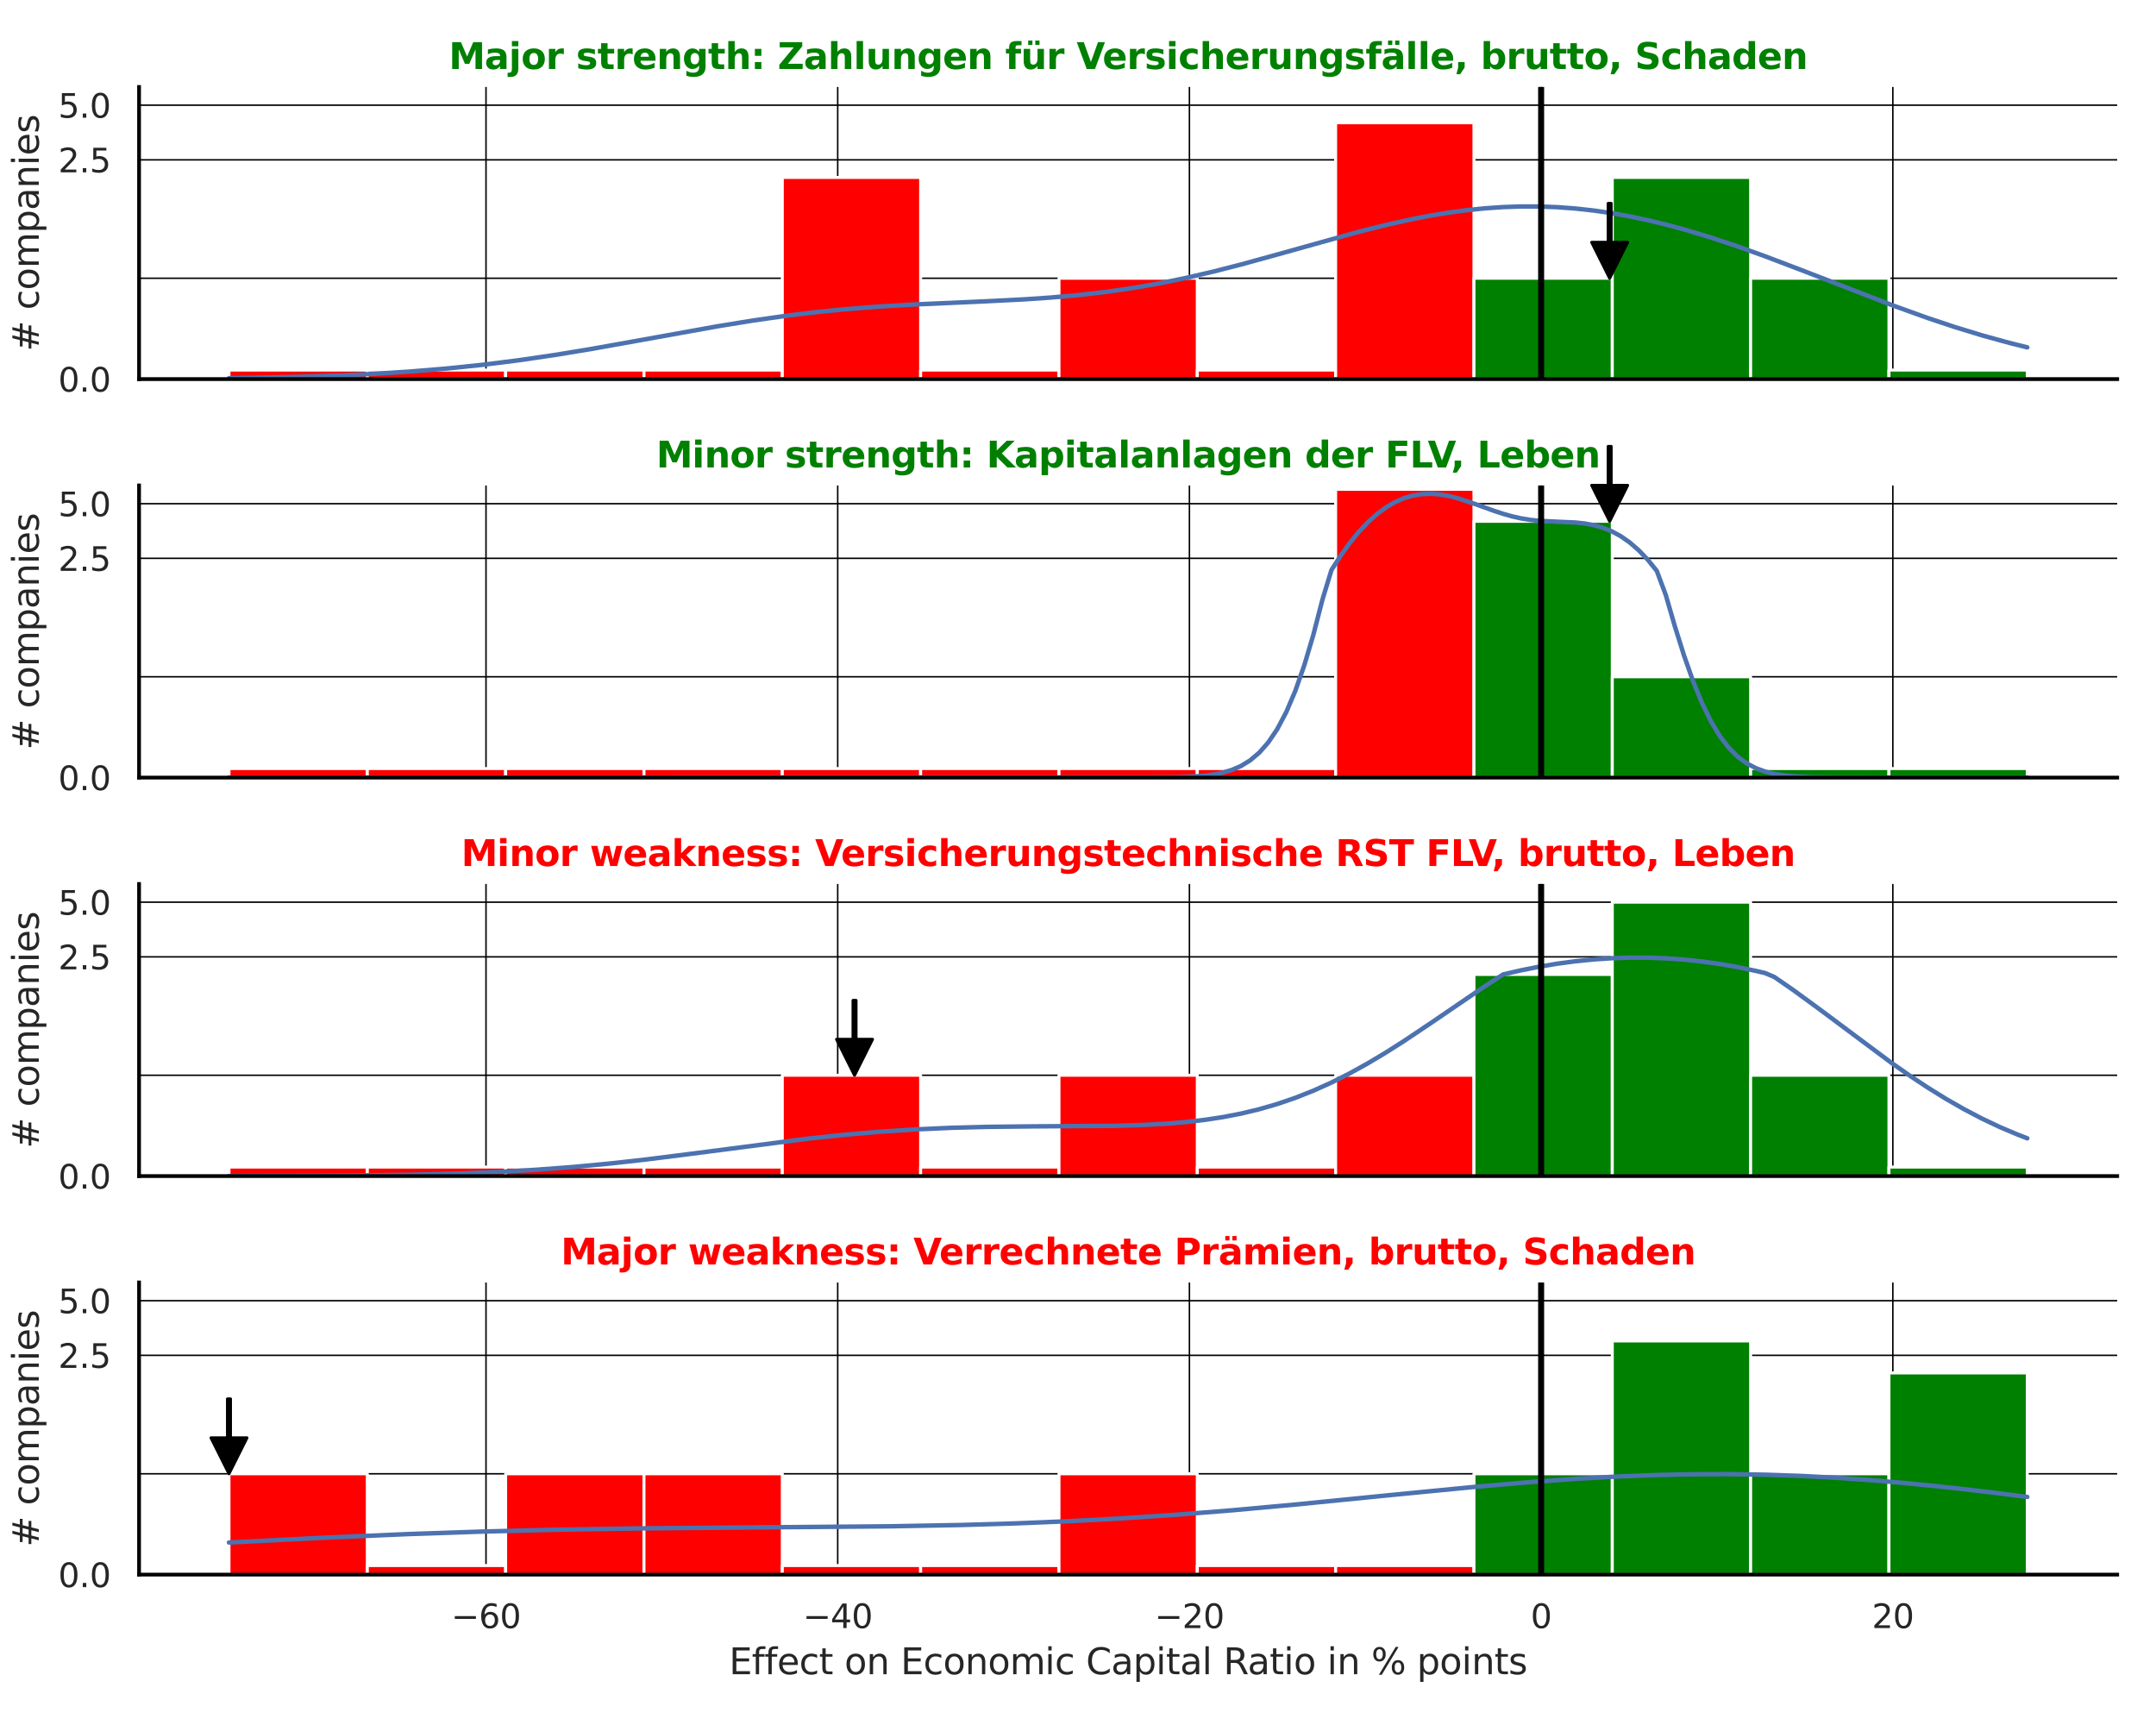
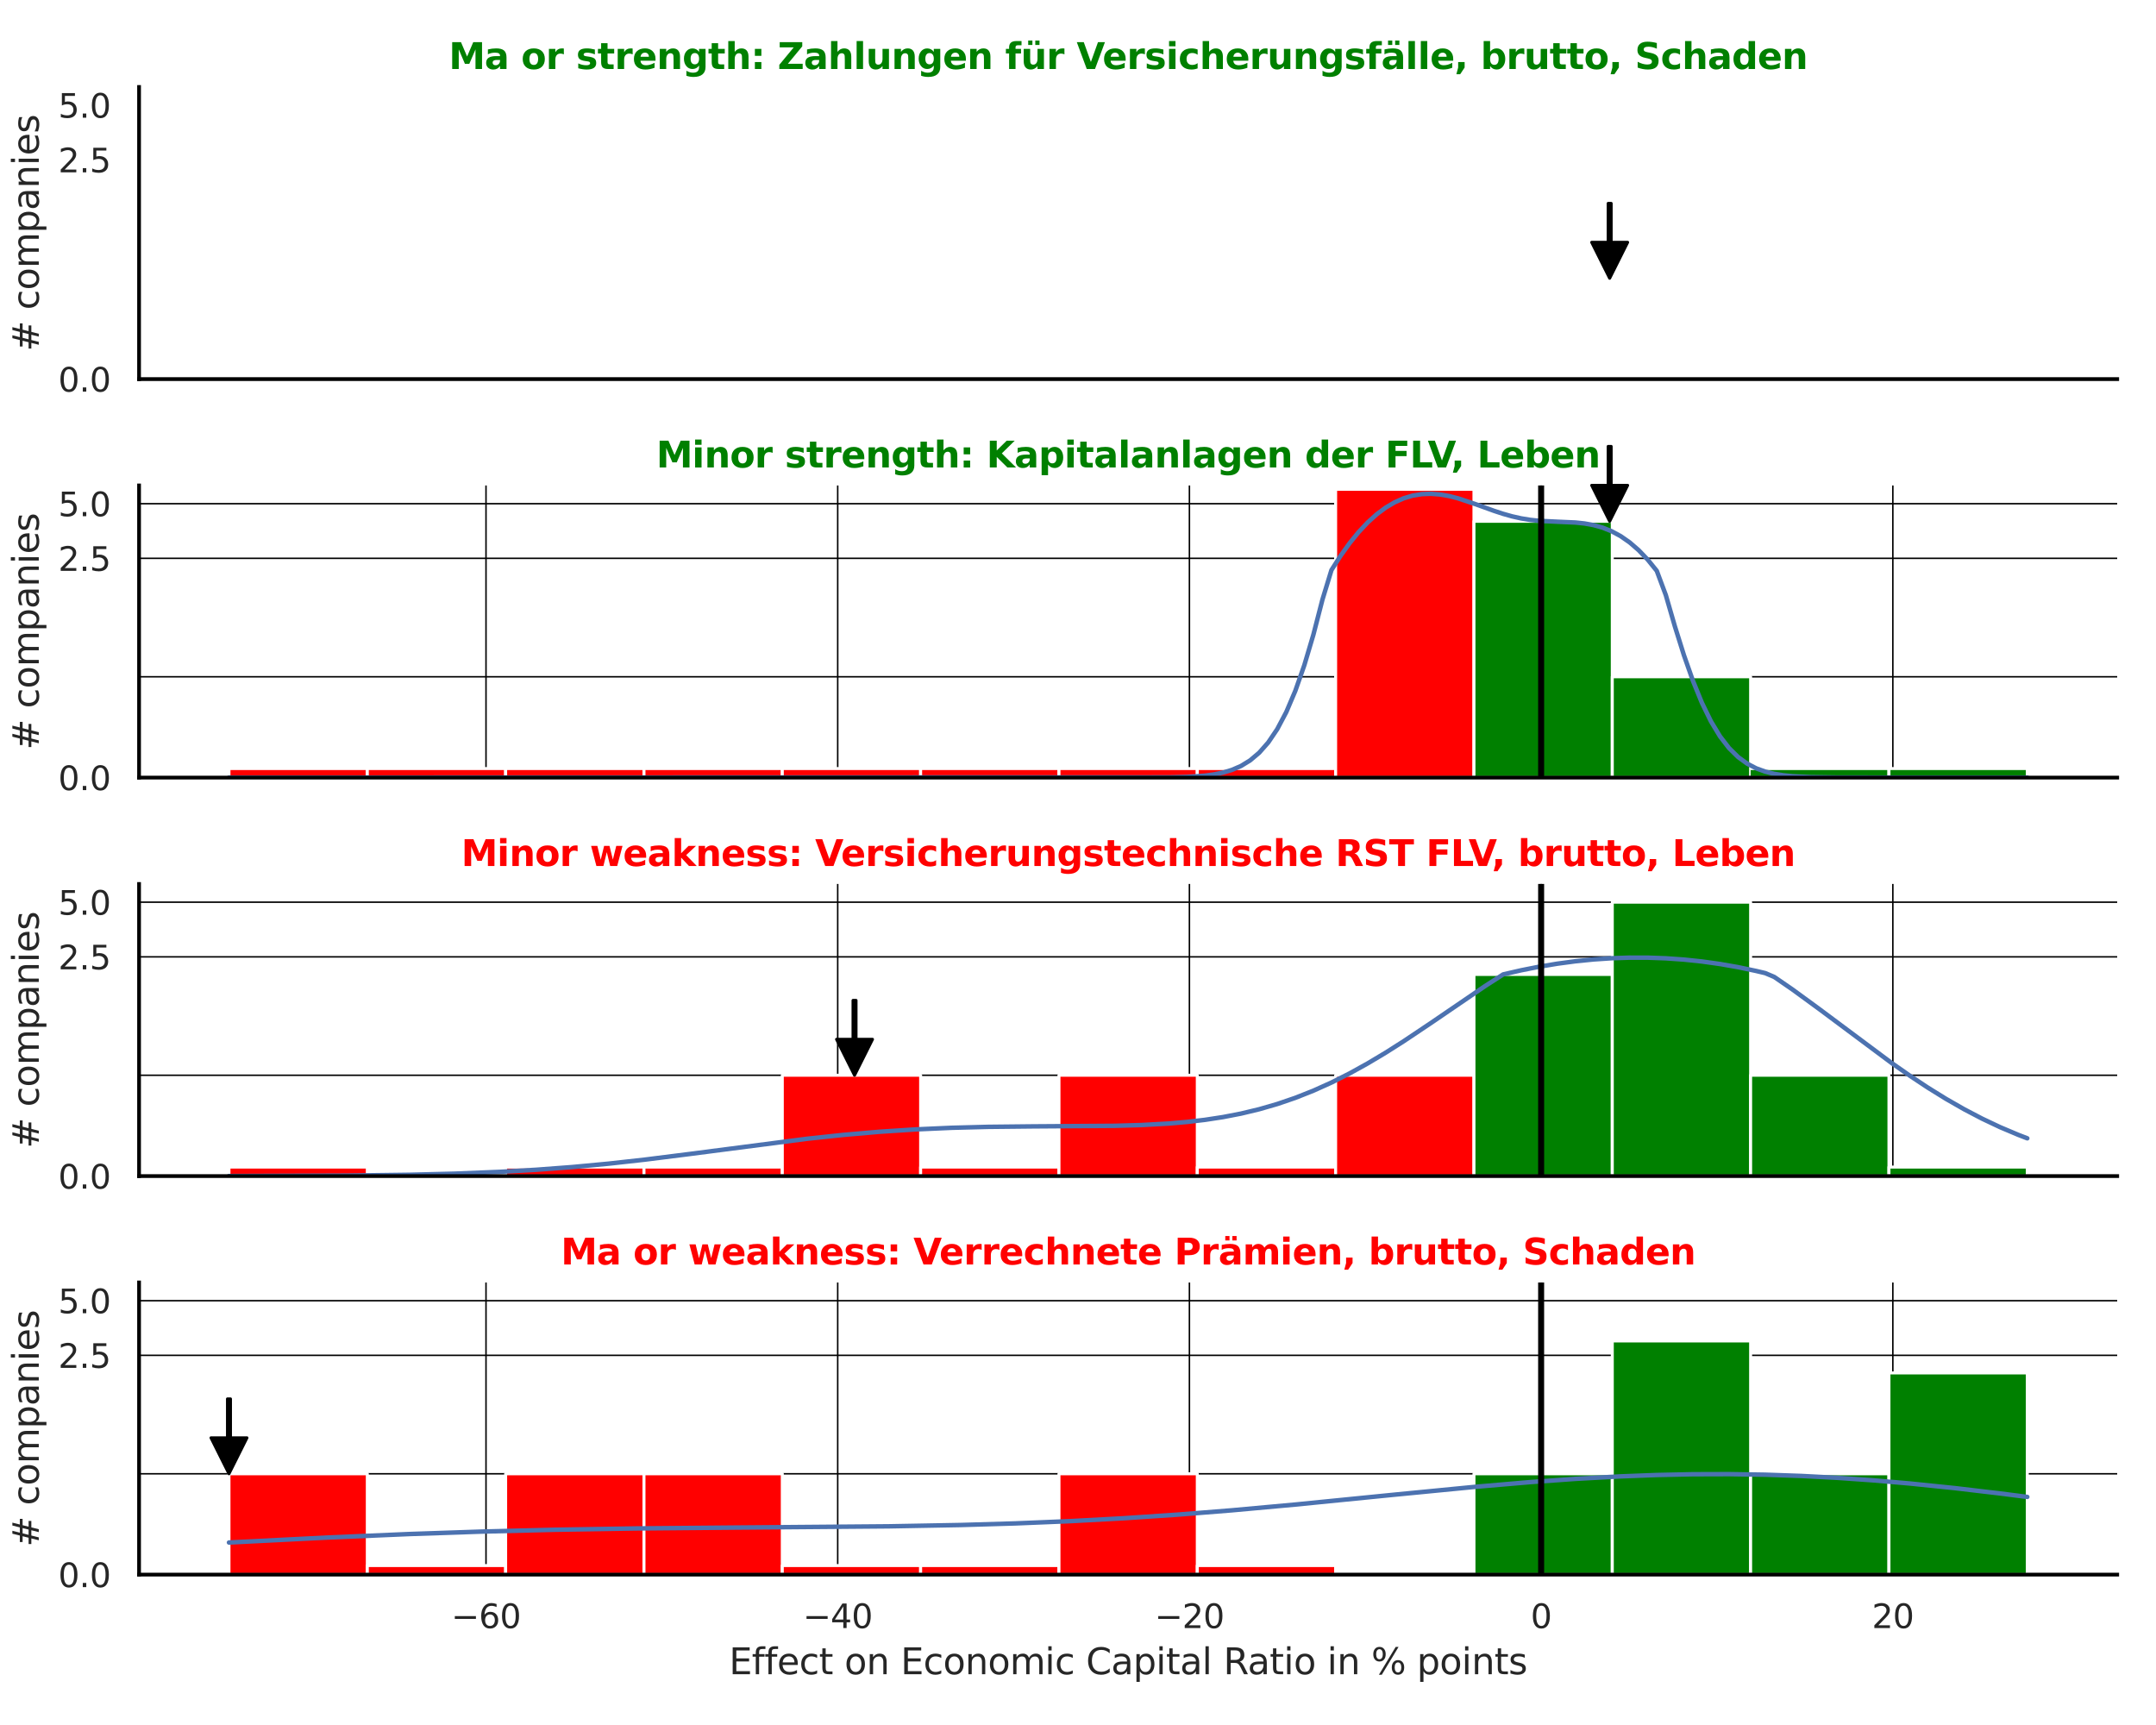
<svg xmlns="http://www.w3.org/2000/svg" xmlns:xlink="http://www.w3.org/1999/xlink" width="720pt" height="576pt" viewBox="0 0 720 576" version="1.1">
  <defs>
    <style type="text/css">*{stroke-linejoin: round; stroke-linecap: butt}</style>
  </defs>
  <g id="figure_1">
    <g id="patch_1">
      <path d="M 0 576  L 720 576  L 720 0  L 0 0  z " style="fill: #ffffff" />
    </g>
    <g id="axes_1">
      <g id="patch_2">
        <path d="M 46.44 126.585  L 707.04 126.585  L 707.04 29.04  L 46.44 29.04  z " style="fill: #ffffff" />
      </g>
      <g id="matplotlib.axis_1">
        <g id="xtick_1">
          <g id="line2d_1">
            <path d="M 162.302 126.585  L 162.302 29.04  " clip-path="url(#p7def92ae5e)" style="fill: none; stroke: #000000; stroke-width: 0.5; stroke-linecap: round" />
          </g>
        </g>
        <g id="xtick_2">
          <g id="line2d_2">
            <path d="M 279.756 126.585  L 279.756 29.04  " clip-path="url(#p7def92ae5e)" style="fill: none; stroke: #000000; stroke-width: 0.5; stroke-linecap: round" />
          </g>
        </g>
        <g id="xtick_3">
          <g id="line2d_3">
            <path d="M 397.209 126.585  L 397.209 29.04  " clip-path="url(#p7def92ae5e)" style="fill: none; stroke: #000000; stroke-width: 0.5; stroke-linecap: round" />
          </g>
        </g>
        <g id="xtick_4">
          <g id="line2d_4">
            <path d="M 514.663 126.585  L 514.663 29.04  " clip-path="url(#p7def92ae5e)" style="fill: none; stroke: #000000; stroke-width: 0.5; stroke-linecap: round" />
          </g>
        </g>
        <g id="xtick_5">
          <g id="line2d_5">
            <path d="M 632.116 126.585  L 632.116 29.04  " clip-path="url(#p7def92ae5e)" style="fill: none; stroke: #000000; stroke-width: 0.5; stroke-linecap: round" />
          </g>
        </g>
      </g>
      <g id="matplotlib.axis_2">
        <g id="ytick_1">
          <g id="line2d_6">
            <path d="M 46.44 126.585  L 707.04 126.585  " clip-path="url(#p7def92ae5e)" style="fill: none; stroke: #000000; stroke-width: 0.5; stroke-linecap: round" />
          </g>
          <g id="text_1">
            <g style="fill: #262626" transform="translate(19.447 130.764) scale(0.11 -0.11)">
              <defs>
                <path id="DejaVuSans-30" d="M 2034 4250  Q 1547 4250 1301 3770  Q 1056 3291 1056 2328  Q 1056 1369 1301 889  Q 1547 409 2034 409  Q 2525 409 2770 889  Q 3016 1369 3016 2328  Q 3016 3291 2770 3770  Q 2525 4250 2034 4250  z M 2034 4750  Q 2819 4750 3233 4129  Q 3647 3509 3647 2328  Q 3647 1150 3233 529  Q 2819 -91 2034 -91  Q 1250 -91 836 529  Q 422 1150 422 2328  Q 422 3509 836 4129  Q 1250 4750 2034 4750  z " transform="scale(0.016)" />
                <path id="DejaVuSans-2e" d="M 684 794  L 1344 794  L 1344 0  L 684 0  L 684 794  z " transform="scale(0.016)" />
              </defs>
              <use xlink:href="#DejaVuSans-30" />
              <use xlink:href="#DejaVuSans-2e" transform="translate(63.623 0)" />
              <use xlink:href="#DejaVuSans-30" transform="translate(95.41 0)" />
            </g>
          </g>
        </g>
        <g id="ytick_2">
          <g id="line2d_7">
            <path d="M 46.44 53.368  L 707.04 53.368  " clip-path="url(#p7def92ae5e)" style="fill: none; stroke: #000000; stroke-width: 0.5; stroke-linecap: round" />
          </g>
          <g id="text_2">
            <g style="fill: #262626" transform="translate(19.447 57.548) scale(0.11 -0.11)">
              <defs>
                <path id="DejaVuSans-32" d="M 1228 531  L 3431 531  L 3431 0  L 469 0  L 469 531  Q 828 903 1448 1529  Q 2069 2156 2228 2338  Q 2531 2678 2651 2914  Q 2772 3150 2772 3378  Q 2772 3750 2511 3984  Q 2250 4219 1831 4219  Q 1534 4219 1204 4116  Q 875 4013 500 3803  L 500 4441  Q 881 4594 1212 4672  Q 1544 4750 1819 4750  Q 2544 4750 2975 4387  Q 3406 4025 3406 3419  Q 3406 3131 3298 2873  Q 3191 2616 2906 2266  Q 2828 2175 2409 1742  Q 1991 1309 1228 531  z " transform="scale(0.016)" />
                <path id="DejaVuSans-35" d="M 691 4666  L 3169 4666  L 3169 4134  L 1269 4134  L 1269 2991  Q 1406 3038 1543 3061  Q 1681 3084 1819 3084  Q 2600 3084 3056 2656  Q 3513 2228 3513 1497  Q 3513 744 3044 326  Q 2575 -91 1722 -91  Q 1428 -91 1123 -41  Q 819 9 494 109  L 494 744  Q 775 591 1075 516  Q 1375 441 1709 441  Q 2250 441 2565 725  Q 2881 1009 2881 1497  Q 2881 1984 2565 2268  Q 2250 2553 1709 2553  Q 1456 2553 1204 2497  Q 953 2441 691 2322  L 691 4666  z " transform="scale(0.016)" />
              </defs>
              <use xlink:href="#DejaVuSans-32" />
              <use xlink:href="#DejaVuSans-2e" transform="translate(63.623 0)" />
              <use xlink:href="#DejaVuSans-35" transform="translate(95.41 0)" />
            </g>
          </g>
        </g>
        <g id="ytick_3">
          <g id="line2d_8">
            <path d="M 46.44 35.123  L 707.04 35.123  " clip-path="url(#p7def92ae5e)" style="fill: none; stroke: #000000; stroke-width: 0.5; stroke-linecap: round" />
          </g>
          <g id="text_3">
            <g style="fill: #262626" transform="translate(19.447 39.302) scale(0.11 -0.11)">
              <use xlink:href="#DejaVuSans-35" />
              <use xlink:href="#DejaVuSans-2e" transform="translate(63.623 0)" />
              <use xlink:href="#DejaVuSans-30" transform="translate(95.41 0)" />
            </g>
          </g>
        </g>
        <g id="ytick_4">
          <g id="line2d_9">
            <path d="M 46.44 92.913  L 707.04 92.913  " clip-path="url(#p7def92ae5e)" style="fill: none; stroke: #000000; stroke-width: 0.5; stroke-linecap: round" />
          </g>
        </g>
        <g id="text_4">
          <g style="fill: #262626" transform="translate(12.951 117.335) rotate(-90) scale(0.12 -0.12)">
            <defs>
              <path id="DejaVuSans-23" d="M 3272 2816  L 2363 2816  L 2100 1772  L 3016 1772  L 3272 2816  z M 2803 4594  L 2478 3297  L 3391 3297  L 3719 4594  L 4219 4594  L 3897 3297  L 4872 3297  L 4872 2816  L 3775 2816  L 3519 1772  L 4513 1772  L 4513 1294  L 3397 1294  L 3072 0  L 2572 0  L 2894 1294  L 1978 1294  L 1656 0  L 1153 0  L 1478 1294  L 494 1294  L 494 1772  L 1594 1772  L 1856 2816  L 850 2816  L 850 3297  L 1978 3297  L 2297 4594  L 2803 4594  z " transform="scale(0.016)" />
              <path id="DejaVuSans-20" transform="scale(0.016)" />
              <path id="DejaVuSans-63" d="M 3122 3366  L 3122 2828  Q 2878 2963 2633 3030  Q 2388 3097 2138 3097  Q 1578 3097 1268 2742  Q 959 2388 959 1747  Q 959 1106 1268 751  Q 1578 397 2138 397  Q 2388 397 2633 464  Q 2878 531 3122 666  L 3122 134  Q 2881 22 2623 -34  Q 2366 -91 2075 -91  Q 1284 -91 818 406  Q 353 903 353 1747  Q 353 2603 823 3093  Q 1294 3584 2113 3584  Q 2378 3584 2631 3529  Q 2884 3475 3122 3366  z " transform="scale(0.016)" />
              <path id="DejaVuSans-6f" d="M 1959 3097  Q 1497 3097 1228 2736  Q 959 2375 959 1747  Q 959 1119 1226 758  Q 1494 397 1959 397  Q 2419 397 2687 759  Q 2956 1122 2956 1747  Q 2956 2369 2687 2733  Q 2419 3097 1959 3097  z M 1959 3584  Q 2709 3584 3137 3096  Q 3566 2609 3566 1747  Q 3566 888 3137 398  Q 2709 -91 1959 -91  Q 1206 -91 779 398  Q 353 888 353 1747  Q 353 2609 779 3096  Q 1206 3584 1959 3584  z " transform="scale(0.016)" />
              <path id="DejaVuSans-6d" d="M 3328 2828  Q 3544 3216 3844 3400  Q 4144 3584 4550 3584  Q 5097 3584 5394 3201  Q 5691 2819 5691 2113  L 5691 0  L 5113 0  L 5113 2094  Q 5113 2597 4934 2840  Q 4756 3084 4391 3084  Q 3944 3084 3684 2787  Q 3425 2491 3425 1978  L 3425 0  L 2847 0  L 2847 2094  Q 2847 2600 2669 2842  Q 2491 3084 2119 3084  Q 1678 3084 1418 2786  Q 1159 2488 1159 1978  L 1159 0  L 581 0  L 581 3500  L 1159 3500  L 1159 2956  Q 1356 3278 1631 3431  Q 1906 3584 2284 3584  Q 2666 3584 2933 3390  Q 3200 3197 3328 2828  z " transform="scale(0.016)" />
              <path id="DejaVuSans-70" d="M 1159 525  L 1159 -1331  L 581 -1331  L 581 3500  L 1159 3500  L 1159 2969  Q 1341 3281 1617 3432  Q 1894 3584 2278 3584  Q 2916 3584 3314 3078  Q 3713 2572 3713 1747  Q 3713 922 3314 415  Q 2916 -91 2278 -91  Q 1894 -91 1617 61  Q 1341 213 1159 525  z M 3116 1747  Q 3116 2381 2855 2742  Q 2594 3103 2138 3103  Q 1681 3103 1420 2742  Q 1159 2381 1159 1747  Q 1159 1113 1420 752  Q 1681 391 2138 391  Q 2594 391 2855 752  Q 3116 1113 3116 1747  z " transform="scale(0.016)" />
              <path id="DejaVuSans-61" d="M 2194 1759  Q 1497 1759 1228 1600  Q 959 1441 959 1056  Q 959 750 1161 570  Q 1363 391 1709 391  Q 2188 391 2477 730  Q 2766 1069 2766 1631  L 2766 1759  L 2194 1759  z M 3341 1997  L 3341 0  L 2766 0  L 2766 531  Q 2569 213 2275 61  Q 1981 -91 1556 -91  Q 1019 -91 701 211  Q 384 513 384 1019  Q 384 1609 779 1909  Q 1175 2209 1959 2209  L 2766 2209  L 2766 2266  Q 2766 2663 2505 2880  Q 2244 3097 1772 3097  Q 1472 3097 1187 3025  Q 903 2953 641 2809  L 641 3341  Q 956 3463 1253 3523  Q 1550 3584 1831 3584  Q 2591 3584 2966 3190  Q 3341 2797 3341 1997  z " transform="scale(0.016)" />
              <path id="DejaVuSans-6e" d="M 3513 2113  L 3513 0  L 2938 0  L 2938 2094  Q 2938 2591 2744 2837  Q 2550 3084 2163 3084  Q 1697 3084 1428 2787  Q 1159 2491 1159 1978  L 1159 0  L 581 0  L 581 3500  L 1159 3500  L 1159 2956  Q 1366 3272 1645 3428  Q 1925 3584 2291 3584  Q 2894 3584 3203 3211  Q 3513 2838 3513 2113  z " transform="scale(0.016)" />
              <path id="DejaVuSans-69" d="M 603 3500  L 1178 3500  L 1178 0  L 603 0  L 603 3500  z M 603 4863  L 1178 4863  L 1178 4134  L 603 4134  L 603 4863  z " transform="scale(0.016)" />
              <path id="DejaVuSans-65" d="M 3597 1894  L 3597 1613  L 953 1613  Q 991 1019 1311 708  Q 1631 397 2203 397  Q 2534 397 2845 478  Q 3156 559 3463 722  L 3463 178  Q 3153 47 2828 -22  Q 2503 -91 2169 -91  Q 1331 -91 842 396  Q 353 884 353 1716  Q 353 2575 817 3079  Q 1281 3584 2069 3584  Q 2775 3584 3186 3129  Q 3597 2675 3597 1894  z M 3022 2063  Q 3016 2534 2758 2815  Q 2500 3097 2075 3097  Q 1594 3097 1305 2825  Q 1016 2553 972 2059  L 3022 2063  z " transform="scale(0.016)" />
              <path id="DejaVuSans-73" d="M 2834 3397  L 2834 2853  Q 2591 2978 2328 3040  Q 2066 3103 1784 3103  Q 1356 3103 1142 2972  Q 928 2841 928 2578  Q 928 2378 1081 2264  Q 1234 2150 1697 2047  L 1894 2003  Q 2506 1872 2764 1633  Q 3022 1394 3022 966  Q 3022 478 2636 193  Q 2250 -91 1575 -91  Q 1294 -91 989 -36  Q 684 19 347 128  L 347 722  Q 666 556 975 473  Q 1284 391 1588 391  Q 1994 391 2212 530  Q 2431 669 2431 922  Q 2431 1156 2273 1281  Q 2116 1406 1581 1522  L 1381 1569  Q 847 1681 609 1914  Q 372 2147 372 2553  Q 372 3047 722 3315  Q 1072 3584 1716 3584  Q 2034 3584 2315 3537  Q 2597 3491 2834 3397  z " transform="scale(0.016)" />
            </defs>
            <use xlink:href="#DejaVuSans-23" />
            <use xlink:href="#DejaVuSans-20" transform="translate(83.789 0)" />
            <use xlink:href="#DejaVuSans-63" transform="translate(115.576 0)" />
            <use xlink:href="#DejaVuSans-6f" transform="translate(170.557 0)" />
            <use xlink:href="#DejaVuSans-6d" transform="translate(231.738 0)" />
            <use xlink:href="#DejaVuSans-70" transform="translate(329.15 0)" />
            <use xlink:href="#DejaVuSans-61" transform="translate(392.627 0)" />
            <use xlink:href="#DejaVuSans-6e" transform="translate(453.906 0)" />
            <use xlink:href="#DejaVuSans-69" transform="translate(517.285 0)" />
            <use xlink:href="#DejaVuSans-65" transform="translate(545.068 0)" />
            <use xlink:href="#DejaVuSans-73" transform="translate(606.592 0)" />
          </g>
        </g>
      </g>
      <g id="patch_3">
        <path d="M 76.467 126.585  L 122.663 126.585  L 122.663 123.568  L 76.467 123.568  z " clip-path="url(#p7def92ae5e)" style="fill: #ff0000; stroke: #ffffff; stroke-linejoin: miter" />
      </g>
      <g id="patch_4">
        <path d="M 122.663 126.585  L 168.859 126.585  L 168.859 123.568  L 122.663 123.568  z " clip-path="url(#p7def92ae5e)" style="fill: #ff0000; stroke: #ffffff; stroke-linejoin: miter" />
      </g>
      <g id="patch_5">
        <path d="M 168.859 126.585  L 215.055 126.585  L 215.055 123.568  L 168.859 123.568  z " clip-path="url(#p7def92ae5e)" style="fill: #ff0000; stroke: #ffffff; stroke-linejoin: miter" />
      </g>
      <g id="patch_6">
        <path d="M 215.055 126.585  L 261.25 126.585  L 261.25 123.568  L 215.055 123.568  z " clip-path="url(#p7def92ae5e)" style="fill: #ff0000; stroke: #ffffff; stroke-linejoin: miter" />
      </g>
      <g id="patch_7">
        <path d="M 261.25 126.585  L 307.446 126.585  L 307.446 59.242  L 261.25 59.242  z " clip-path="url(#p7def92ae5e)" style="fill: #ff0000; stroke: #ffffff; stroke-linejoin: miter" />
      </g>
      <g id="patch_8">
        <path d="M 307.446 126.585  L 353.642 126.585  L 353.642 123.568  L 307.446 123.568  z " clip-path="url(#p7def92ae5e)" style="fill: #ff0000; stroke: #ffffff; stroke-linejoin: miter" />
      </g>
      <g id="patch_9">
        <path d="M 353.642 126.585  L 399.838 126.585  L 399.838 92.913  L 353.642 92.913  z " clip-path="url(#p7def92ae5e)" style="fill: #ff0000; stroke: #ffffff; stroke-linejoin: miter" />
      </g>
      <g id="patch_10">
        <path d="M 399.838 126.585  L 446.034 126.585  L 446.034 123.568  L 399.838 123.568  z " clip-path="url(#p7def92ae5e)" style="fill: #ff0000; stroke: #ffffff; stroke-linejoin: miter" />
      </g>
      <g id="patch_11">
        <path d="M 446.034 126.585  L 492.23 126.585  L 492.23 40.997  L 446.034 40.997  z " clip-path="url(#p7def92ae5e)" style="fill: #ff0000; stroke: #ffffff; stroke-linejoin: miter" />
      </g>
      <g id="patch_12">
        <path d="M 492.23 126.585  L 538.425 126.585  L 538.425 92.913  L 492.23 92.913  z " clip-path="url(#p7def92ae5e)" style="fill: #008000; stroke: #ffffff; stroke-linejoin: miter" />
      </g>
      <g id="patch_13">
        <path d="M 538.425 126.585  L 584.621 126.585  L 584.621 59.242  L 538.425 59.242  z " clip-path="url(#p7def92ae5e)" style="fill: #008000; stroke: #ffffff; stroke-linejoin: miter" />
      </g>
      <g id="patch_14">
        <path d="M 584.621 126.585  L 630.817 126.585  L 630.817 92.913  L 584.621 92.913  z " clip-path="url(#p7def92ae5e)" style="fill: #008000; stroke: #ffffff; stroke-linejoin: miter" />
      </g>
      <g id="patch_15">
        <path d="M 630.817 126.585  L 677.013 126.585  L 677.013 123.568  L 630.817 123.568  z " clip-path="url(#p7def92ae5e)" style="fill: #008000; stroke: #ffffff; stroke-linejoin: miter" />
      </g>
      <g id="line2d_10">
        <path d="M 76.467 126.279  L 97.592 125.89  L 112.681 125.403  L 124.752 124.837  L 136.824 124.073  L 148.895 123.08  L 160.966 121.831  L 173.037 120.319  L 185.109 118.554  L 197.18 116.573  L 215.287 113.334  L 239.429 108.986  L 251.501 107.021  L 263.572 105.306  L 272.625 104.216  L 281.679 103.303  L 293.75 102.349  L 305.821 101.644  L 326.946 100.713  L 342.035 99.958  L 351.089 99.338  L 360.142 98.529  L 369.195 97.486  L 378.249 96.18  L 387.302 94.597  L 396.356 92.741  L 405.409 90.633  L 414.463 88.313  L 426.534 84.99  L 453.694 77.407  L 462.748 75.138  L 471.801 73.132  L 477.837 71.975  L 483.872 70.984  L 489.908 70.173  L 495.944 69.556  L 501.979 69.142  L 508.015 68.939  L 514.051 68.951  L 520.086 69.181  L 526.122 69.629  L 532.158 70.292  L 538.193 71.165  L 544.229 72.241  L 550.264 73.511  L 556.3 74.965  L 562.336 76.589  L 571.389 79.314  L 580.443 82.335  L 589.496 85.59  L 601.567 90.179  L 631.745 101.858  L 643.817 106.203  L 652.87 109.22  L 661.924 111.988  L 670.977 114.482  L 677.013 115.986  L 677.013 115.986  " clip-path="url(#p7def92ae5e)" style="fill: none; stroke: #4c72b0; stroke-width: 1.5; stroke-linecap: round" />
      </g>
      <g id="line2d_11">
        <path d="M 514.663 126.585  L 514.663 29.04  " clip-path="url(#p7def92ae5e)" style="fill: none; stroke: #000000; stroke-width: 2; stroke-linecap: round" />
      </g>
      <g id="patch_16">
        <path d="M 46.44 126.585  L 46.44 29.04  " style="fill: none; stroke: #000000; stroke-width: 1.25; stroke-linejoin: miter; stroke-linecap: square" />
      </g>
      <g id="patch_17">
        <path d="M 46.44 126.585  L 707.04 126.585  " style="fill: none; stroke: #000000; stroke-width: 1.25; stroke-linejoin: miter; stroke-linecap: square" />
      </g>
      <g id="patch_18">
        <path d="M 538.05 67.913  Q 538.05 74.412 538.05 80.911  L 543.55 80.911  Q 540.55 86.912 537.55 92.913  Q 534.55 86.912 531.55 80.911  L 537.05 80.911  Q 537.05 74.412 537.05 67.913  L 538.05 67.913  z " style="stroke: #000000; stroke-linecap: round" />
      </g>
      <g id="text_5">
        <g style="fill: #008000" transform="translate(149.881 23.04) scale(0.12 -0.12)">
          <defs>
            <path id="DejaVuSans-Bold-4d" d="M 588 4666  L 2119 4666  L 3181 2169  L 4250 4666  L 5778 4666  L 5778 0  L 4641 0  L 4641 3413  L 3566 897  L 2803 897  L 1728 3413  L 1728 0  L 588 0  L 588 4666  z " transform="scale(0.016)" />
            <path id="DejaVuSans-Bold-61" d="M 2106 1575  Q 1756 1575 1579 1456  Q 1403 1338 1403 1106  Q 1403 894 1545 773  Q 1688 653 1941 653  Q 2256 653 2472 879  Q 2688 1106 2688 1447  L 2688 1575  L 2106 1575  z M 3816 1997  L 3816 0  L 2688 0  L 2688 519  Q 2463 200 2181 54  Q 1900 -91 1497 -91  Q 953 -91 614 226  Q 275 544 275 1050  Q 275 1666 698 1953  Q 1122 2241 2028 2241  L 2688 2241  L 2688 2328  Q 2688 2594 2478 2717  Q 2269 2841 1825 2841  Q 1466 2841 1156 2769  Q 847 2697 581 2553  L 581 3406  Q 941 3494 1303 3539  Q 1666 3584 2028 3584  Q 2975 3584 3395 3211  Q 3816 2838 3816 1997  z " transform="scale(0.016)" />
-             <path id="DejaVuSans-Bold-6a" d="M 538 3500  L 1656 3500  L 1656 63  Q 1656 -641 1318 -1011  Q 981 -1381 341 -1381  L -213 -1381  L -213 -647  L -19 -647  Q 300 -647 419 -503  Q 538 -359 538 63  L 538 3500  z M 538 4863  L 1656 4863  L 1656 3950  L 538 3950  L 538 4863  z " transform="scale(0.016)" />
            <path id="DejaVuSans-Bold-6f" d="M 2203 2784  Q 1831 2784 1636 2517  Q 1441 2250 1441 1747  Q 1441 1244 1636 976  Q 1831 709 2203 709  Q 2569 709 2762 976  Q 2956 1244 2956 1747  Q 2956 2250 2762 2517  Q 2569 2784 2203 2784  z M 2203 3584  Q 3106 3584 3614 3096  Q 4122 2609 4122 1747  Q 4122 884 3614 396  Q 3106 -91 2203 -91  Q 1297 -91 786 396  Q 275 884 275 1747  Q 275 2609 786 3096  Q 1297 3584 2203 3584  z " transform="scale(0.016)" />
            <path id="DejaVuSans-Bold-72" d="M 3138 2547  Q 2991 2616 2845 2648  Q 2700 2681 2553 2681  Q 2122 2681 1889 2404  Q 1656 2128 1656 1613  L 1656 0  L 538 0  L 538 3500  L 1656 3500  L 1656 2925  Q 1872 3269 2151 3426  Q 2431 3584 2822 3584  Q 2878 3584 2943 3579  Q 3009 3575 3134 3559  L 3138 2547  z " transform="scale(0.016)" />
            <path id="DejaVuSans-Bold-20" transform="scale(0.016)" />
            <path id="DejaVuSans-Bold-73" d="M 3272 3391  L 3272 2541  Q 2913 2691 2578 2766  Q 2244 2841 1947 2841  Q 1628 2841 1473 2761  Q 1319 2681 1319 2516  Q 1319 2381 1436 2309  Q 1553 2238 1856 2203  L 2053 2175  Q 2913 2066 3209 1816  Q 3506 1566 3506 1031  Q 3506 472 3093 190  Q 2681 -91 1863 -91  Q 1516 -91 1145 -36  Q 775 19 384 128  L 384 978  Q 719 816 1070 734  Q 1422 653 1784 653  Q 2113 653 2278 743  Q 2444 834 2444 1013  Q 2444 1163 2330 1236  Q 2216 1309 1875 1350  L 1678 1375  Q 931 1469 631 1722  Q 331 1975 331 2491  Q 331 3047 712 3315  Q 1094 3584 1881 3584  Q 2191 3584 2531 3537  Q 2872 3491 3272 3391  z " transform="scale(0.016)" />
            <path id="DejaVuSans-Bold-74" d="M 1759 4494  L 1759 3500  L 2913 3500  L 2913 2700  L 1759 2700  L 1759 1216  Q 1759 972 1856 886  Q 1953 800 2241 800  L 2816 800  L 2816 0  L 1856 0  Q 1194 0 917 276  Q 641 553 641 1216  L 641 2700  L 84 2700  L 84 3500  L 641 3500  L 641 4494  L 1759 4494  z " transform="scale(0.016)" />
            <path id="DejaVuSans-Bold-65" d="M 4031 1759  L 4031 1441  L 1416 1441  Q 1456 1047 1700 850  Q 1944 653 2381 653  Q 2734 653 3104 758  Q 3475 863 3866 1075  L 3866 213  Q 3469 63 3072 -14  Q 2675 -91 2278 -91  Q 1328 -91 801 392  Q 275 875 275 1747  Q 275 2603 792 3093  Q 1309 3584 2216 3584  Q 3041 3584 3536 3087  Q 4031 2591 4031 1759  z M 2881 2131  Q 2881 2450 2695 2645  Q 2509 2841 2209 2841  Q 1884 2841 1681 2658  Q 1478 2475 1428 2131  L 2881 2131  z " transform="scale(0.016)" />
            <path id="DejaVuSans-Bold-6e" d="M 4056 2131  L 4056 0  L 2931 0  L 2931 347  L 2931 1631  Q 2931 2084 2911 2256  Q 2891 2428 2841 2509  Q 2775 2619 2662 2680  Q 2550 2741 2406 2741  Q 2056 2741 1856 2470  Q 1656 2200 1656 1722  L 1656 0  L 538 0  L 538 3500  L 1656 3500  L 1656 2988  Q 1909 3294 2193 3439  Q 2478 3584 2822 3584  Q 3428 3584 3742 3212  Q 4056 2841 4056 2131  z " transform="scale(0.016)" />
            <path id="DejaVuSans-Bold-67" d="M 2919 594  Q 2688 288 2409 144  Q 2131 0 1766 0  Q 1125 0 706 504  Q 288 1009 288 1791  Q 288 2575 706 3076  Q 1125 3578 1766 3578  Q 2131 3578 2409 3434  Q 2688 3291 2919 2981  L 2919 3500  L 4044 3500  L 4044 353  Q 4044 -491 3511 -936  Q 2978 -1381 1966 -1381  Q 1638 -1381 1331 -1331  Q 1025 -1281 716 -1178  L 716 -306  Q 1009 -475 1290 -558  Q 1572 -641 1856 -641  Q 2406 -641 2662 -400  Q 2919 -159 2919 353  L 2919 594  z M 2181 2772  Q 1834 2772 1640 2515  Q 1447 2259 1447 1791  Q 1447 1309 1634 1061  Q 1822 813 2181 813  Q 2531 813 2725 1069  Q 2919 1325 2919 1791  Q 2919 2259 2725 2515  Q 2531 2772 2181 2772  z " transform="scale(0.016)" />
            <path id="DejaVuSans-Bold-68" d="M 4056 2131  L 4056 0  L 2931 0  L 2931 347  L 2931 1625  Q 2931 2084 2911 2256  Q 2891 2428 2841 2509  Q 2775 2619 2662 2680  Q 2550 2741 2406 2741  Q 2056 2741 1856 2470  Q 1656 2200 1656 1722  L 1656 0  L 538 0  L 538 4863  L 1656 4863  L 1656 2988  Q 1909 3294 2193 3439  Q 2478 3584 2822 3584  Q 3428 3584 3742 3212  Q 4056 2841 4056 2131  z " transform="scale(0.016)" />
            <path id="DejaVuSans-Bold-3a" d="M 716 3500  L 1844 3500  L 1844 2291  L 716 2291  L 716 3500  z M 716 1209  L 1844 1209  L 1844 0  L 716 0  L 716 1209  z " transform="scale(0.016)" />
            <path id="DejaVuSans-Bold-5a" d="M 359 4666  L 4281 4666  L 4281 3938  L 1778 909  L 4353 909  L 4353 0  L 288 0  L 288 728  L 2791 3756  L 359 3756  L 359 4666  z " transform="scale(0.016)" />
            <path id="DejaVuSans-Bold-6c" d="M 538 4863  L 1656 4863  L 1656 0  L 538 0  L 538 4863  z " transform="scale(0.016)" />
            <path id="DejaVuSans-Bold-75" d="M 500 1363  L 500 3500  L 1625 3500  L 1625 3150  Q 1625 2866 1622 2436  Q 1619 2006 1619 1863  Q 1619 1441 1641 1255  Q 1663 1069 1716 984  Q 1784 875 1895 815  Q 2006 756 2150 756  Q 2500 756 2700 1025  Q 2900 1294 2900 1772  L 2900 3500  L 4019 3500  L 4019 0  L 2900 0  L 2900 506  Q 2647 200 2364 54  Q 2081 -91 1741 -91  Q 1134 -91 817 281  Q 500 653 500 1363  z " transform="scale(0.016)" />
            <path id="DejaVuSans-Bold-66" d="M 2841 4863  L 2841 4128  L 2222 4128  Q 1984 4128 1890 4042  Q 1797 3956 1797 3744  L 1797 3500  L 2753 3500  L 2753 2700  L 1797 2700  L 1797 0  L 678 0  L 678 2700  L 122 2700  L 122 3500  L 678 3500  L 678 3744  Q 678 4316 997 4589  Q 1316 4863 1984 4863  L 2841 4863  z " transform="scale(0.016)" />
            <path id="DejaVuSans-Bold-fc" d="M 500 1363  L 500 3500  L 1625 3500  L 1625 3150  Q 1625 2866 1622 2436  Q 1619 2006 1619 1863  Q 1619 1441 1641 1255  Q 1663 1069 1716 984  Q 1784 875 1895 815  Q 2006 756 2150 756  Q 2500 756 2700 1025  Q 2900 1294 2900 1772  L 2900 3500  L 4019 3500  L 4019 0  L 2900 0  L 2900 506  Q 2647 200 2364 54  Q 2081 -91 1741 -91  Q 1134 -91 817 281  Q 500 653 500 1363  z M 1280 4953  L 2014 4953  L 2014 4184  L 1280 4184  L 1280 4953  z M 2514 4953  L 3248 4953  L 3248 4184  L 2514 4184  L 2514 4953  z " transform="scale(0.016)" />
            <path id="DejaVuSans-Bold-56" d="M 31 4666  L 1241 4666  L 2478 1222  L 3713 4666  L 4922 4666  L 3194 0  L 1759 0  L 31 4666  z " transform="scale(0.016)" />
            <path id="DejaVuSans-Bold-69" d="M 538 3500  L 1656 3500  L 1656 0  L 538 0  L 538 3500  z M 538 4863  L 1656 4863  L 1656 3950  L 538 3950  L 538 4863  z " transform="scale(0.016)" />
            <path id="DejaVuSans-Bold-63" d="M 3366 3391  L 3366 2478  Q 3138 2634 2908 2709  Q 2678 2784 2431 2784  Q 1963 2784 1702 2511  Q 1441 2238 1441 1747  Q 1441 1256 1702 982  Q 1963 709 2431 709  Q 2694 709 2930 787  Q 3166 866 3366 1019  L 3366 103  Q 3103 6 2833 -42  Q 2563 -91 2291 -91  Q 1344 -91 809 395  Q 275 881 275 1747  Q 275 2613 809 3098  Q 1344 3584 2291 3584  Q 2566 3584 2833 3536  Q 3100 3488 3366 3391  z " transform="scale(0.016)" />
            <path id="DejaVuSans-Bold-e4" d="M 2106 1575  Q 1756 1575 1579 1456  Q 1403 1338 1403 1106  Q 1403 894 1545 773  Q 1688 653 1941 653  Q 2256 653 2472 879  Q 2688 1106 2688 1447  L 2688 1575  L 2106 1575  z M 3816 1997  L 3816 0  L 2688 0  L 2688 519  Q 2463 200 2181 54  Q 1900 -91 1497 -91  Q 953 -91 614 226  Q 275 544 275 1050  Q 275 1666 698 1953  Q 1122 2241 2028 2241  L 2688 2241  L 2688 2328  Q 2688 2594 2478 2717  Q 2269 2841 1825 2841  Q 1466 2841 1156 2769  Q 847 2697 581 2553  L 581 3406  Q 941 3494 1303 3539  Q 1666 3584 2028 3584  Q 2975 3584 3395 3211  Q 3816 2838 3816 1997  z M 1200 4953  L 1934 4953  L 1934 4184  L 1200 4184  L 1200 4953  z M 2434 4953  L 3168 4953  L 3168 4184  L 2434 4184  L 2434 4953  z " transform="scale(0.016)" />
            <path id="DejaVuSans-Bold-2c" d="M 653 1209  L 1778 1209  L 1778 256  L 1006 -909  L 341 -909  L 653 256  L 653 1209  z " transform="scale(0.016)" />
            <path id="DejaVuSans-Bold-62" d="M 2400 722  Q 2759 722 2948 984  Q 3138 1247 3138 1747  Q 3138 2247 2948 2509  Q 2759 2772 2400 2772  Q 2041 2772 1848 2508  Q 1656 2244 1656 1747  Q 1656 1250 1848 986  Q 2041 722 2400 722  z M 1656 2988  Q 1888 3294 2169 3439  Q 2450 3584 2816 3584  Q 3463 3584 3878 3070  Q 4294 2556 4294 1747  Q 4294 938 3878 423  Q 3463 -91 2816 -91  Q 2450 -91 2169 54  Q 1888 200 1656 506  L 1656 0  L 538 0  L 538 4863  L 1656 4863  L 1656 2988  z " transform="scale(0.016)" />
            <path id="DejaVuSans-Bold-53" d="M 3834 4519  L 3834 3531  Q 3450 3703 3084 3790  Q 2719 3878 2394 3878  Q 1963 3878 1756 3759  Q 1550 3641 1550 3391  Q 1550 3203 1689 3098  Q 1828 2994 2194 2919  L 2706 2816  Q 3484 2659 3812 2340  Q 4141 2022 4141 1434  Q 4141 663 3683 286  Q 3225 -91 2284 -91  Q 1841 -91 1394 -6  Q 947 78 500 244  L 500 1259  Q 947 1022 1364 901  Q 1781 781 2169 781  Q 2563 781 2772 912  Q 2981 1044 2981 1288  Q 2981 1506 2839 1625  Q 2697 1744 2272 1838  L 1806 1941  Q 1106 2091 782 2419  Q 459 2747 459 3303  Q 459 4000 909 4375  Q 1359 4750 2203 4750  Q 2588 4750 2994 4692  Q 3400 4634 3834 4519  z " transform="scale(0.016)" />
            <path id="DejaVuSans-Bold-64" d="M 2919 2988  L 2919 4863  L 4044 4863  L 4044 0  L 2919 0  L 2919 506  Q 2688 197 2409 53  Q 2131 -91 1766 -91  Q 1119 -91 703 423  Q 288 938 288 1747  Q 288 2556 703 3070  Q 1119 3584 1766 3584  Q 2128 3584 2408 3439  Q 2688 3294 2919 2988  z M 2181 722  Q 2541 722 2730 984  Q 2919 1247 2919 1747  Q 2919 2247 2730 2509  Q 2541 2772 2181 2772  Q 1825 2772 1636 2509  Q 1447 2247 1447 1747  Q 1447 1247 1636 984  Q 1825 722 2181 722  z " transform="scale(0.016)" />
          </defs>
          <use xlink:href="#DejaVuSans-Bold-4d" />
          <use xlink:href="#DejaVuSans-Bold-61" transform="translate(99.512 0)" />
          <use xlink:href="#DejaVuSans-Bold-6a" transform="translate(166.992 0)" />
          <use xlink:href="#DejaVuSans-Bold-6f" transform="translate(201.27 0)" />
          <use xlink:href="#DejaVuSans-Bold-72" transform="translate(269.971 0)" />
          <use xlink:href="#DejaVuSans-Bold-20" transform="translate(319.287 0)" />
          <use xlink:href="#DejaVuSans-Bold-73" transform="translate(354.102 0)" />
          <use xlink:href="#DejaVuSans-Bold-74" transform="translate(413.623 0)" />
          <use xlink:href="#DejaVuSans-Bold-72" transform="translate(461.426 0)" />
          <use xlink:href="#DejaVuSans-Bold-65" transform="translate(510.742 0)" />
          <use xlink:href="#DejaVuSans-Bold-6e" transform="translate(578.564 0)" />
          <use xlink:href="#DejaVuSans-Bold-67" transform="translate(649.756 0)" />
          <use xlink:href="#DejaVuSans-Bold-74" transform="translate(721.338 0)" />
          <use xlink:href="#DejaVuSans-Bold-68" transform="translate(769.141 0)" />
          <use xlink:href="#DejaVuSans-Bold-3a" transform="translate(840.332 0)" />
          <use xlink:href="#DejaVuSans-Bold-20" transform="translate(880.322 0)" />
          <use xlink:href="#DejaVuSans-Bold-5a" transform="translate(915.137 0)" />
          <use xlink:href="#DejaVuSans-Bold-61" transform="translate(987.646 0)" />
          <use xlink:href="#DejaVuSans-Bold-68" transform="translate(1055.127 0)" />
          <use xlink:href="#DejaVuSans-Bold-6c" transform="translate(1126.318 0)" />
          <use xlink:href="#DejaVuSans-Bold-75" transform="translate(1160.596 0)" />
          <use xlink:href="#DejaVuSans-Bold-6e" transform="translate(1231.787 0)" />
          <use xlink:href="#DejaVuSans-Bold-67" transform="translate(1302.979 0)" />
          <use xlink:href="#DejaVuSans-Bold-65" transform="translate(1374.561 0)" />
          <use xlink:href="#DejaVuSans-Bold-6e" transform="translate(1442.383 0)" />
          <use xlink:href="#DejaVuSans-Bold-20" transform="translate(1513.574 0)" />
          <use xlink:href="#DejaVuSans-Bold-66" transform="translate(1548.389 0)" />
          <use xlink:href="#DejaVuSans-Bold-fc" transform="translate(1591.895 0)" />
          <use xlink:href="#DejaVuSans-Bold-72" transform="translate(1663.086 0)" />
          <use xlink:href="#DejaVuSans-Bold-20" transform="translate(1712.402 0)" />
          <use xlink:href="#DejaVuSans-Bold-56" transform="translate(1747.217 0)" />
          <use xlink:href="#DejaVuSans-Bold-65" transform="translate(1819.109 0)" />
          <use xlink:href="#DejaVuSans-Bold-72" transform="translate(1886.932 0)" />
          <use xlink:href="#DejaVuSans-Bold-73" transform="translate(1936.248 0)" />
          <use xlink:href="#DejaVuSans-Bold-69" transform="translate(1995.77 0)" />
          <use xlink:href="#DejaVuSans-Bold-63" transform="translate(2030.047 0)" />
          <use xlink:href="#DejaVuSans-Bold-68" transform="translate(2089.324 0)" />
          <use xlink:href="#DejaVuSans-Bold-65" transform="translate(2160.516 0)" />
          <use xlink:href="#DejaVuSans-Bold-72" transform="translate(2228.338 0)" />
          <use xlink:href="#DejaVuSans-Bold-75" transform="translate(2277.654 0)" />
          <use xlink:href="#DejaVuSans-Bold-6e" transform="translate(2348.846 0)" />
          <use xlink:href="#DejaVuSans-Bold-67" transform="translate(2420.037 0)" />
          <use xlink:href="#DejaVuSans-Bold-73" transform="translate(2491.619 0)" />
          <use xlink:href="#DejaVuSans-Bold-66" transform="translate(2551.141 0)" />
          <use xlink:href="#DejaVuSans-Bold-e4" transform="translate(2594.646 0)" />
          <use xlink:href="#DejaVuSans-Bold-6c" transform="translate(2662.127 0)" />
          <use xlink:href="#DejaVuSans-Bold-6c" transform="translate(2696.404 0)" />
          <use xlink:href="#DejaVuSans-Bold-65" transform="translate(2730.682 0)" />
          <use xlink:href="#DejaVuSans-Bold-2c" transform="translate(2798.504 0)" />
          <use xlink:href="#DejaVuSans-Bold-20" transform="translate(2836.492 0)" />
          <use xlink:href="#DejaVuSans-Bold-62" transform="translate(2871.307 0)" />
          <use xlink:href="#DejaVuSans-Bold-72" transform="translate(2942.889 0)" />
          <use xlink:href="#DejaVuSans-Bold-75" transform="translate(2992.205 0)" />
          <use xlink:href="#DejaVuSans-Bold-74" transform="translate(3063.396 0)" />
          <use xlink:href="#DejaVuSans-Bold-74" transform="translate(3111.199 0)" />
          <use xlink:href="#DejaVuSans-Bold-6f" transform="translate(3159.002 0)" />
          <use xlink:href="#DejaVuSans-Bold-2c" transform="translate(3227.703 0)" />
          <use xlink:href="#DejaVuSans-Bold-20" transform="translate(3265.691 0)" />
          <use xlink:href="#DejaVuSans-Bold-53" transform="translate(3300.506 0)" />
          <use xlink:href="#DejaVuSans-Bold-63" transform="translate(3372.527 0)" />
          <use xlink:href="#DejaVuSans-Bold-68" transform="translate(3431.805 0)" />
          <use xlink:href="#DejaVuSans-Bold-61" transform="translate(3502.996 0)" />
          <use xlink:href="#DejaVuSans-Bold-64" transform="translate(3570.477 0)" />
          <use xlink:href="#DejaVuSans-Bold-65" transform="translate(3642.059 0)" />
          <use xlink:href="#DejaVuSans-Bold-6e" transform="translate(3709.881 0)" />
        </g>
      </g>
    </g>
    <g id="axes_2">
      <g id="patch_19">
        <path d="M 46.44 259.65  L 707.04 259.65  L 707.04 162.105  L 46.44 162.105  z " style="fill: #ffffff" />
      </g>
      <g id="matplotlib.axis_3">
        <g id="xtick_6">
          <g id="line2d_12">
            <path d="M 162.302 259.65  L 162.302 162.105  " clip-path="url(#pddc5f9483a)" style="fill: none; stroke: #000000; stroke-width: 0.5; stroke-linecap: round" />
          </g>
        </g>
        <g id="xtick_7">
          <g id="line2d_13">
            <path d="M 279.756 259.65  L 279.756 162.105  " clip-path="url(#pddc5f9483a)" style="fill: none; stroke: #000000; stroke-width: 0.5; stroke-linecap: round" />
          </g>
        </g>
        <g id="xtick_8">
          <g id="line2d_14">
            <path d="M 397.209 259.65  L 397.209 162.105  " clip-path="url(#pddc5f9483a)" style="fill: none; stroke: #000000; stroke-width: 0.5; stroke-linecap: round" />
          </g>
        </g>
        <g id="xtick_9">
          <g id="line2d_15">
            <path d="M 514.663 259.65  L 514.663 162.105  " clip-path="url(#pddc5f9483a)" style="fill: none; stroke: #000000; stroke-width: 0.5; stroke-linecap: round" />
          </g>
        </g>
        <g id="xtick_10">
          <g id="line2d_16">
            <path d="M 632.116 259.65  L 632.116 162.105  " clip-path="url(#pddc5f9483a)" style="fill: none; stroke: #000000; stroke-width: 0.5; stroke-linecap: round" />
          </g>
        </g>
      </g>
      <g id="matplotlib.axis_4">
        <g id="ytick_5">
          <g id="line2d_17">
            <path d="M 46.44 259.65  L 707.04 259.65  " clip-path="url(#pddc5f9483a)" style="fill: none; stroke: #000000; stroke-width: 0.5; stroke-linecap: round" />
          </g>
          <g id="text_6">
            <g style="fill: #262626" transform="translate(19.447 263.829) scale(0.11 -0.11)">
              <use xlink:href="#DejaVuSans-30" />
              <use xlink:href="#DejaVuSans-2e" transform="translate(63.623 0)" />
              <use xlink:href="#DejaVuSans-30" transform="translate(95.41 0)" />
            </g>
          </g>
        </g>
        <g id="ytick_6">
          <g id="line2d_18">
            <path d="M 46.44 186.433  L 707.04 186.433  " clip-path="url(#pddc5f9483a)" style="fill: none; stroke: #000000; stroke-width: 0.5; stroke-linecap: round" />
          </g>
          <g id="text_7">
            <g style="fill: #262626" transform="translate(19.447 190.613) scale(0.11 -0.11)">
              <use xlink:href="#DejaVuSans-32" />
              <use xlink:href="#DejaVuSans-2e" transform="translate(63.623 0)" />
              <use xlink:href="#DejaVuSans-35" transform="translate(95.41 0)" />
            </g>
          </g>
        </g>
        <g id="ytick_7">
          <g id="line2d_19">
            <path d="M 46.44 168.188  L 707.04 168.188  " clip-path="url(#pddc5f9483a)" style="fill: none; stroke: #000000; stroke-width: 0.5; stroke-linecap: round" />
          </g>
          <g id="text_8">
            <g style="fill: #262626" transform="translate(19.447 172.367) scale(0.11 -0.11)">
              <use xlink:href="#DejaVuSans-35" />
              <use xlink:href="#DejaVuSans-2e" transform="translate(63.623 0)" />
              <use xlink:href="#DejaVuSans-30" transform="translate(95.41 0)" />
            </g>
          </g>
        </g>
        <g id="ytick_8">
          <g id="line2d_20">
            <path d="M 46.44 225.978  L 707.04 225.978  " clip-path="url(#pddc5f9483a)" style="fill: none; stroke: #000000; stroke-width: 0.5; stroke-linecap: round" />
          </g>
        </g>
        <g id="text_9">
          <g style="fill: #262626" transform="translate(12.951 250.4) rotate(-90) scale(0.12 -0.12)">
            <use xlink:href="#DejaVuSans-23" />
            <use xlink:href="#DejaVuSans-20" transform="translate(83.789 0)" />
            <use xlink:href="#DejaVuSans-63" transform="translate(115.576 0)" />
            <use xlink:href="#DejaVuSans-6f" transform="translate(170.557 0)" />
            <use xlink:href="#DejaVuSans-6d" transform="translate(231.738 0)" />
            <use xlink:href="#DejaVuSans-70" transform="translate(329.15 0)" />
            <use xlink:href="#DejaVuSans-61" transform="translate(392.627 0)" />
            <use xlink:href="#DejaVuSans-6e" transform="translate(453.906 0)" />
            <use xlink:href="#DejaVuSans-69" transform="translate(517.285 0)" />
            <use xlink:href="#DejaVuSans-65" transform="translate(545.068 0)" />
            <use xlink:href="#DejaVuSans-73" transform="translate(606.592 0)" />
          </g>
        </g>
      </g>
      <g id="patch_20">
        <path d="M 76.467 259.65  L 122.663 259.65  L 122.663 256.633  L 76.467 256.633  z " clip-path="url(#pddc5f9483a)" style="fill: #ff0000; stroke: #ffffff; stroke-linejoin: miter" />
      </g>
      <g id="patch_21">
        <path d="M 122.663 259.65  L 168.859 259.65  L 168.859 256.633  L 122.663 256.633  z " clip-path="url(#pddc5f9483a)" style="fill: #ff0000; stroke: #ffffff; stroke-linejoin: miter" />
      </g>
      <g id="patch_22">
        <path d="M 168.859 259.65  L 215.055 259.65  L 215.055 256.633  L 168.859 256.633  z " clip-path="url(#pddc5f9483a)" style="fill: #ff0000; stroke: #ffffff; stroke-linejoin: miter" />
      </g>
      <g id="patch_23">
        <path d="M 215.055 259.65  L 261.25 259.65  L 261.25 256.633  L 215.055 256.633  z " clip-path="url(#pddc5f9483a)" style="fill: #ff0000; stroke: #ffffff; stroke-linejoin: miter" />
      </g>
      <g id="patch_24">
        <path d="M 261.25 259.65  L 307.446 259.65  L 307.446 256.633  L 261.25 256.633  z " clip-path="url(#pddc5f9483a)" style="fill: #ff0000; stroke: #ffffff; stroke-linejoin: miter" />
      </g>
      <g id="patch_25">
        <path d="M 307.446 259.65  L 353.642 259.65  L 353.642 256.633  L 307.446 256.633  z " clip-path="url(#pddc5f9483a)" style="fill: #ff0000; stroke: #ffffff; stroke-linejoin: miter" />
      </g>
      <g id="patch_26">
        <path d="M 353.642 259.65  L 399.838 259.65  L 399.838 256.633  L 353.642 256.633  z " clip-path="url(#pddc5f9483a)" style="fill: #ff0000; stroke: #ffffff; stroke-linejoin: miter" />
      </g>
      <g id="patch_27">
        <path d="M 399.838 259.65  L 446.034 259.65  L 446.034 256.633  L 399.838 256.633  z " clip-path="url(#pddc5f9483a)" style="fill: #ff0000; stroke: #ffffff; stroke-linejoin: miter" />
      </g>
      <g id="patch_28">
        <path d="M 446.034 259.65  L 492.23 259.65  L 492.23 163.389  L 446.034 163.389  z " clip-path="url(#pddc5f9483a)" style="fill: #ff0000; stroke: #ffffff; stroke-linejoin: miter" />
      </g>
      <g id="patch_29">
        <path d="M 492.23 259.65  L 538.425 259.65  L 538.425 174.062  L 492.23 174.062  z " clip-path="url(#pddc5f9483a)" style="fill: #008000; stroke: #ffffff; stroke-linejoin: miter" />
      </g>
      <g id="patch_30">
        <path d="M 538.425 259.65  L 584.621 259.65  L 584.621 225.978  L 538.425 225.978  z " clip-path="url(#pddc5f9483a)" style="fill: #008000; stroke: #ffffff; stroke-linejoin: miter" />
      </g>
      <g id="patch_31">
-         <path d="M 584.621 259.65  L 630.817 259.65  L 630.817 256.633  L 584.621 256.633  z " clip-path="url(#pddc5f9483a)" style="fill: #008000; stroke: #ffffff; stroke-linejoin: miter" />
+         <path d="M 584.621 259.65  L 630.817 259.65  L 630.817 256.633  L 584.621 256.633  " clip-path="url(#pddc5f9483a)" style="fill: #008000; stroke: #ffffff; stroke-linejoin: miter" />
      </g>
      <g id="patch_32">
        <path d="M 630.817 259.65  L 677.013 259.65  L 677.013 256.633  L 630.817 256.633  z " clip-path="url(#pddc5f9483a)" style="fill: #008000; stroke: #ffffff; stroke-linejoin: miter" />
      </g>
      <g id="line2d_21">
        <path d="M 76.467 259.65  L 390.32 259.575  L 396.356 259.417  L 402.391 258.996  L 405.409 258.592  L 408.427 257.978  L 411.445 257.068  L 414.463 255.754  L 417.481 253.901  L 420.498 251.354  L 423.516 247.939  L 426.534 243.473  L 429.552 237.776  L 432.57 230.689  L 435.587 222.095  L 438.605 211.936  L 441.623 200.241  L 444.641 190.361  L 447.659 185.632  L 450.677 181.414  L 453.694 177.7  L 456.712 174.482  L 459.73 171.753  L 462.748 169.502  L 465.766 167.717  L 468.783 166.384  L 471.801 165.483  L 474.819 164.992  L 477.837 164.879  L 480.855 165.107  L 483.872 165.632  L 486.89 166.398  L 492.926 168.408  L 498.962 170.591  L 501.979 171.579  L 504.997 172.427  L 508.015 173.102  L 511.033 173.593  L 514.051 173.914  L 520.086 174.209  L 526.122 174.475  L 529.14 174.792  L 532.158 175.335  L 535.175 176.179  L 538.193 177.387  L 541.211 179.018  L 544.229 181.118  L 547.247 183.73  L 550.264 186.886  L 553.282 190.614  L 556.3 198.705  L 559.318 209.12  L 562.336 218.739  L 565.354 227.318  L 568.371 234.717  L 571.389 240.894  L 574.407 245.89  L 577.425 249.805  L 580.443 252.783  L 583.46 254.98  L 586.478 256.554  L 589.496 257.65  L 592.514 258.39  L 595.532 258.877  L 598.55 259.187  L 604.585 259.497  L 613.639 259.626  L 646.835 259.65  L 677.013 259.65  L 677.013 259.65  " clip-path="url(#pddc5f9483a)" style="fill: none; stroke: #4c72b0; stroke-width: 1.5; stroke-linecap: round" />
      </g>
      <g id="line2d_22">
        <path d="M 514.663 259.65  L 514.663 162.105  " clip-path="url(#pddc5f9483a)" style="fill: none; stroke: #000000; stroke-width: 2; stroke-linecap: round" />
      </g>
      <g id="patch_33">
        <path d="M 46.44 259.65  L 46.44 162.105  " style="fill: none; stroke: #000000; stroke-width: 1.25; stroke-linejoin: miter; stroke-linecap: square" />
      </g>
      <g id="patch_34">
        <path d="M 46.44 259.65  L 707.04 259.65  " style="fill: none; stroke: #000000; stroke-width: 1.25; stroke-linejoin: miter; stroke-linecap: square" />
      </g>
      <g id="patch_35">
        <path d="M 538.05 149.062  Q 538.05 155.561 538.05 162.059  L 543.55 162.059  Q 540.55 168.061 537.55 174.062  Q 534.55 168.061 531.55 162.059  L 537.05 162.059  Q 537.05 155.561 537.05 149.062  L 538.05 149.062  z " style="stroke: #000000; stroke-linecap: round" />
      </g>
      <g id="text_10">
        <g style="fill: #008000" transform="translate(219.161 156.105) scale(0.12 -0.12)">
          <defs>
            <path id="DejaVuSans-Bold-4b" d="M 588 4666  L 1791 4666  L 1791 2963  L 3525 4666  L 4922 4666  L 2675 2456  L 5153 0  L 3647 0  L 1791 1838  L 1791 0  L 588 0  L 588 4666  z " transform="scale(0.016)" />
            <path id="DejaVuSans-Bold-70" d="M 1656 506  L 1656 -1331  L 538 -1331  L 538 3500  L 1656 3500  L 1656 2988  Q 1888 3294 2169 3439  Q 2450 3584 2816 3584  Q 3463 3584 3878 3070  Q 4294 2556 4294 1747  Q 4294 938 3878 423  Q 3463 -91 2816 -91  Q 2450 -91 2169 54  Q 1888 200 1656 506  z M 2400 2772  Q 2041 2772 1848 2508  Q 1656 2244 1656 1747  Q 1656 1250 1848 986  Q 2041 722 2400 722  Q 2759 722 2948 984  Q 3138 1247 3138 1747  Q 3138 2247 2948 2509  Q 2759 2772 2400 2772  z " transform="scale(0.016)" />
            <path id="DejaVuSans-Bold-46" d="M 588 4666  L 3834 4666  L 3834 3756  L 1791 3756  L 1791 2888  L 3713 2888  L 3713 1978  L 1791 1978  L 1791 0  L 588 0  L 588 4666  z " transform="scale(0.016)" />
            <path id="DejaVuSans-Bold-4c" d="M 588 4666  L 1791 4666  L 1791 909  L 3903 909  L 3903 0  L 588 0  L 588 4666  z " transform="scale(0.016)" />
          </defs>
          <use xlink:href="#DejaVuSans-Bold-4d" />
          <use xlink:href="#DejaVuSans-Bold-69" transform="translate(99.512 0)" />
          <use xlink:href="#DejaVuSans-Bold-6e" transform="translate(133.789 0)" />
          <use xlink:href="#DejaVuSans-Bold-6f" transform="translate(204.98 0)" />
          <use xlink:href="#DejaVuSans-Bold-72" transform="translate(273.682 0)" />
          <use xlink:href="#DejaVuSans-Bold-20" transform="translate(322.998 0)" />
          <use xlink:href="#DejaVuSans-Bold-73" transform="translate(357.812 0)" />
          <use xlink:href="#DejaVuSans-Bold-74" transform="translate(417.334 0)" />
          <use xlink:href="#DejaVuSans-Bold-72" transform="translate(465.137 0)" />
          <use xlink:href="#DejaVuSans-Bold-65" transform="translate(514.453 0)" />
          <use xlink:href="#DejaVuSans-Bold-6e" transform="translate(582.275 0)" />
          <use xlink:href="#DejaVuSans-Bold-67" transform="translate(653.467 0)" />
          <use xlink:href="#DejaVuSans-Bold-74" transform="translate(725.049 0)" />
          <use xlink:href="#DejaVuSans-Bold-68" transform="translate(772.852 0)" />
          <use xlink:href="#DejaVuSans-Bold-3a" transform="translate(844.043 0)" />
          <use xlink:href="#DejaVuSans-Bold-20" transform="translate(884.033 0)" />
          <use xlink:href="#DejaVuSans-Bold-4b" transform="translate(918.848 0)" />
          <use xlink:href="#DejaVuSans-Bold-61" transform="translate(996.338 0)" />
          <use xlink:href="#DejaVuSans-Bold-70" transform="translate(1063.818 0)" />
          <use xlink:href="#DejaVuSans-Bold-69" transform="translate(1135.4 0)" />
          <use xlink:href="#DejaVuSans-Bold-74" transform="translate(1169.678 0)" />
          <use xlink:href="#DejaVuSans-Bold-61" transform="translate(1217.48 0)" />
          <use xlink:href="#DejaVuSans-Bold-6c" transform="translate(1284.961 0)" />
          <use xlink:href="#DejaVuSans-Bold-61" transform="translate(1319.238 0)" />
          <use xlink:href="#DejaVuSans-Bold-6e" transform="translate(1386.719 0)" />
          <use xlink:href="#DejaVuSans-Bold-6c" transform="translate(1457.91 0)" />
          <use xlink:href="#DejaVuSans-Bold-61" transform="translate(1492.188 0)" />
          <use xlink:href="#DejaVuSans-Bold-67" transform="translate(1559.668 0)" />
          <use xlink:href="#DejaVuSans-Bold-65" transform="translate(1631.25 0)" />
          <use xlink:href="#DejaVuSans-Bold-6e" transform="translate(1699.072 0)" />
          <use xlink:href="#DejaVuSans-Bold-20" transform="translate(1770.264 0)" />
          <use xlink:href="#DejaVuSans-Bold-64" transform="translate(1805.078 0)" />
          <use xlink:href="#DejaVuSans-Bold-65" transform="translate(1876.66 0)" />
          <use xlink:href="#DejaVuSans-Bold-72" transform="translate(1944.482 0)" />
          <use xlink:href="#DejaVuSans-Bold-20" transform="translate(1993.799 0)" />
          <use xlink:href="#DejaVuSans-Bold-46" transform="translate(2028.613 0)" />
          <use xlink:href="#DejaVuSans-Bold-4c" transform="translate(2096.924 0)" />
          <use xlink:href="#DejaVuSans-Bold-56" transform="translate(2146.895 0)" />
          <use xlink:href="#DejaVuSans-Bold-2c" transform="translate(2211.412 0)" />
          <use xlink:href="#DejaVuSans-Bold-20" transform="translate(2249.4 0)" />
          <use xlink:href="#DejaVuSans-Bold-4c" transform="translate(2284.215 0)" />
          <use xlink:href="#DejaVuSans-Bold-65" transform="translate(2347.936 0)" />
          <use xlink:href="#DejaVuSans-Bold-62" transform="translate(2415.758 0)" />
          <use xlink:href="#DejaVuSans-Bold-65" transform="translate(2487.34 0)" />
          <use xlink:href="#DejaVuSans-Bold-6e" transform="translate(2555.162 0)" />
        </g>
      </g>
    </g>
    <g id="axes_3">
      <g id="patch_36">
        <path d="M 46.44 392.715  L 707.04 392.715  L 707.04 295.17  L 46.44 295.17  z " style="fill: #ffffff" />
      </g>
      <g id="matplotlib.axis_5">
        <g id="xtick_11">
          <g id="line2d_23">
-             <path d="M 162.302 392.715  L 162.302 295.17  " clip-path="url(#pa1357af809)" style="fill: none; stroke: #000000; stroke-width: 0.5; stroke-linecap: round" />
-           </g>
+             </g>
        </g>
        <g id="xtick_12">
          <g id="line2d_24">
            <path d="M 279.756 392.715  L 279.756 295.17  " clip-path="url(#pa1357af809)" style="fill: none; stroke: #000000; stroke-width: 0.5; stroke-linecap: round" />
          </g>
        </g>
        <g id="xtick_13">
          <g id="line2d_25">
            <path d="M 397.209 392.715  L 397.209 295.17  " clip-path="url(#pa1357af809)" style="fill: none; stroke: #000000; stroke-width: 0.5; stroke-linecap: round" />
          </g>
        </g>
        <g id="xtick_14">
          <g id="line2d_26">
            <path d="M 514.663 392.715  L 514.663 295.17  " clip-path="url(#pa1357af809)" style="fill: none; stroke: #000000; stroke-width: 0.5; stroke-linecap: round" />
          </g>
        </g>
        <g id="xtick_15">
          <g id="line2d_27">
            <path d="M 632.116 392.715  L 632.116 295.17  " clip-path="url(#pa1357af809)" style="fill: none; stroke: #000000; stroke-width: 0.5; stroke-linecap: round" />
          </g>
        </g>
      </g>
      <g id="matplotlib.axis_6">
        <g id="ytick_9">
          <g id="line2d_28">
            <path d="M 46.44 392.715  L 707.04 392.715  " clip-path="url(#pa1357af809)" style="fill: none; stroke: #000000; stroke-width: 0.5; stroke-linecap: round" />
          </g>
          <g id="text_11">
            <g style="fill: #262626" transform="translate(19.447 396.894) scale(0.11 -0.11)">
              <use xlink:href="#DejaVuSans-30" />
              <use xlink:href="#DejaVuSans-2e" transform="translate(63.623 0)" />
              <use xlink:href="#DejaVuSans-30" transform="translate(95.41 0)" />
            </g>
          </g>
        </g>
        <g id="ytick_10">
          <g id="line2d_29">
            <path d="M 46.44 319.498  L 707.04 319.498  " clip-path="url(#pa1357af809)" style="fill: none; stroke: #000000; stroke-width: 0.5; stroke-linecap: round" />
          </g>
          <g id="text_12">
            <g style="fill: #262626" transform="translate(19.447 323.678) scale(0.11 -0.11)">
              <use xlink:href="#DejaVuSans-32" />
              <use xlink:href="#DejaVuSans-2e" transform="translate(63.623 0)" />
              <use xlink:href="#DejaVuSans-35" transform="translate(95.41 0)" />
            </g>
          </g>
        </g>
        <g id="ytick_11">
          <g id="line2d_30">
            <path d="M 46.44 301.253  L 707.04 301.253  " clip-path="url(#pa1357af809)" style="fill: none; stroke: #000000; stroke-width: 0.5; stroke-linecap: round" />
          </g>
          <g id="text_13">
            <g style="fill: #262626" transform="translate(19.447 305.432) scale(0.11 -0.11)">
              <use xlink:href="#DejaVuSans-35" />
              <use xlink:href="#DejaVuSans-2e" transform="translate(63.623 0)" />
              <use xlink:href="#DejaVuSans-30" transform="translate(95.41 0)" />
            </g>
          </g>
        </g>
        <g id="ytick_12">
          <g id="line2d_31">
            <path d="M 46.44 359.043  L 707.04 359.043  " clip-path="url(#pa1357af809)" style="fill: none; stroke: #000000; stroke-width: 0.5; stroke-linecap: round" />
          </g>
        </g>
        <g id="text_14">
          <g style="fill: #262626" transform="translate(12.951 383.465) rotate(-90) scale(0.12 -0.12)">
            <use xlink:href="#DejaVuSans-23" />
            <use xlink:href="#DejaVuSans-20" transform="translate(83.789 0)" />
            <use xlink:href="#DejaVuSans-63" transform="translate(115.576 0)" />
            <use xlink:href="#DejaVuSans-6f" transform="translate(170.557 0)" />
            <use xlink:href="#DejaVuSans-6d" transform="translate(231.738 0)" />
            <use xlink:href="#DejaVuSans-70" transform="translate(329.15 0)" />
            <use xlink:href="#DejaVuSans-61" transform="translate(392.627 0)" />
            <use xlink:href="#DejaVuSans-6e" transform="translate(453.906 0)" />
            <use xlink:href="#DejaVuSans-69" transform="translate(517.285 0)" />
            <use xlink:href="#DejaVuSans-65" transform="translate(545.068 0)" />
            <use xlink:href="#DejaVuSans-73" transform="translate(606.592 0)" />
          </g>
        </g>
      </g>
      <g id="patch_37">
        <path d="M 76.467 392.715  L 122.663 392.715  L 122.663 389.698  L 76.467 389.698  z " clip-path="url(#pa1357af809)" style="fill: #ff0000; stroke: #ffffff; stroke-linejoin: miter" />
      </g>
      <g id="patch_38">
-         <path d="M 122.663 392.715  L 168.859 392.715  L 168.859 389.698  L 122.663 389.698  z " clip-path="url(#pa1357af809)" style="fill: #ff0000; stroke: #ffffff; stroke-linejoin: miter" />
-       </g>
+         </g>
      <g id="patch_39">
        <path d="M 168.859 392.715  L 215.055 392.715  L 215.055 389.698  L 168.859 389.698  z " clip-path="url(#pa1357af809)" style="fill: #ff0000; stroke: #ffffff; stroke-linejoin: miter" />
      </g>
      <g id="patch_40">
        <path d="M 215.055 392.715  L 261.25 392.715  L 261.25 389.698  L 215.055 389.698  z " clip-path="url(#pa1357af809)" style="fill: #ff0000; stroke: #ffffff; stroke-linejoin: miter" />
      </g>
      <g id="patch_41">
        <path d="M 261.25 392.715  L 307.446 392.715  L 307.446 359.043  L 261.25 359.043  z " clip-path="url(#pa1357af809)" style="fill: #ff0000; stroke: #ffffff; stroke-linejoin: miter" />
      </g>
      <g id="patch_42">
        <path d="M 307.446 392.715  L 353.642 392.715  L 353.642 389.698  L 307.446 389.698  z " clip-path="url(#pa1357af809)" style="fill: #ff0000; stroke: #ffffff; stroke-linejoin: miter" />
      </g>
      <g id="patch_43">
        <path d="M 353.642 392.715  L 399.838 392.715  L 399.838 359.043  L 353.642 359.043  z " clip-path="url(#pa1357af809)" style="fill: #ff0000; stroke: #ffffff; stroke-linejoin: miter" />
      </g>
      <g id="patch_44">
        <path d="M 399.838 392.715  L 446.034 392.715  L 446.034 389.698  L 399.838 389.698  z " clip-path="url(#pa1357af809)" style="fill: #ff0000; stroke: #ffffff; stroke-linejoin: miter" />
      </g>
      <g id="patch_45">
        <path d="M 446.034 392.715  L 492.23 392.715  L 492.23 359.043  L 446.034 359.043  z " clip-path="url(#pa1357af809)" style="fill: #ff0000; stroke: #ffffff; stroke-linejoin: miter" />
      </g>
      <g id="patch_46">
        <path d="M 492.23 392.715  L 538.425 392.715  L 538.425 325.372  L 492.23 325.372  z " clip-path="url(#pa1357af809)" style="fill: #008000; stroke: #ffffff; stroke-linejoin: miter" />
      </g>
      <g id="patch_47">
        <path d="M 538.425 392.715  L 584.621 392.715  L 584.621 301.253  L 538.425 301.253  z " clip-path="url(#pa1357af809)" style="fill: #008000; stroke: #ffffff; stroke-linejoin: miter" />
      </g>
      <g id="patch_48">
        <path d="M 584.621 392.715  L 630.817 392.715  L 630.817 359.043  L 584.621 359.043  z " clip-path="url(#pa1357af809)" style="fill: #008000; stroke: #ffffff; stroke-linejoin: miter" />
      </g>
      <g id="patch_49">
        <path d="M 630.817 392.715  L 677.013 392.715  L 677.013 389.698  L 630.817 389.698  z " clip-path="url(#pa1357af809)" style="fill: #008000; stroke: #ffffff; stroke-linejoin: miter" />
      </g>
      <g id="line2d_32">
        <path d="M 76.467 392.695  L 115.699 392.548  L 136.824 392.273  L 151.913 391.897  L 167.002 391.292  L 179.073 390.599  L 191.144 389.692  L 203.216 388.561  L 215.287 387.223  L 230.376 385.324  L 269.608 380.236  L 281.679 378.951  L 293.75 377.905  L 305.821 377.117  L 317.893 376.582  L 329.964 376.271  L 345.053 376.112  L 372.213 375.926  L 381.267 375.662  L 390.32 375.157  L 396.356 374.636  L 402.391 373.93  L 408.427 373.007  L 414.463 371.837  L 420.498 370.391  L 426.534 368.646  L 432.57 366.584  L 438.605 364.194  L 444.641 361.477  L 450.677 358.439  L 456.712 355.102  L 462.748 351.496  L 468.783 347.663  L 477.837 341.609  L 495.944 329.261  L 501.979 325.371  L 508.015 323.985  L 514.051 322.788  L 520.086 321.784  L 526.122 320.977  L 532.158 320.371  L 538.193 319.967  L 544.229 319.768  L 550.264 319.776  L 556.3 319.991  L 562.336 320.415  L 568.371 321.049  L 574.407 321.894  L 580.443 322.95  L 586.478 324.219  L 589.496 324.934  L 592.514 326.212  L 598.55 330.364  L 607.603 336.975  L 631.745 354.971  L 637.781 359.184  L 643.817 363.178  L 649.852 366.916  L 655.888 370.372  L 661.924 373.531  L 667.959 376.384  L 673.995 378.933  L 677.013 380.096  L 677.013 380.096  " clip-path="url(#pa1357af809)" style="fill: none; stroke: #4c72b0; stroke-width: 1.5; stroke-linecap: round" />
      </g>
      <g id="line2d_33">
        <path d="M 514.663 392.715  L 514.663 295.17  " clip-path="url(#pa1357af809)" style="fill: none; stroke: #000000; stroke-width: 2; stroke-linecap: round" />
      </g>
      <g id="patch_50">
        <path d="M 46.44 392.715  L 46.44 295.17  " style="fill: none; stroke: #000000; stroke-width: 1.25; stroke-linejoin: miter; stroke-linecap: square" />
      </g>
      <g id="patch_51">
        <path d="M 46.44 392.715  L 707.04 392.715  " style="fill: none; stroke: #000000; stroke-width: 1.25; stroke-linejoin: miter; stroke-linecap: square" />
      </g>
      <g id="patch_52">
        <path d="M 285.873 334.043  Q 285.873 340.542 285.873 347.041  L 291.373 347.041  Q 288.373 353.042 285.373 359.043  Q 282.373 353.042 279.373 347.041  L 284.873 347.041  Q 284.873 340.542 284.873 334.043  L 285.873 334.043  z " style="stroke: #000000; stroke-linecap: round" />
      </g>
      <g id="text_15">
        <g style="fill: #ff0000" transform="translate(154.026 289.17) scale(0.12 -0.12)">
          <defs>
            <path id="DejaVuSans-Bold-77" d="M 225 3500  L 1313 3500  L 1900 1088  L 2491 3500  L 3425 3500  L 4013 1113  L 4603 3500  L 5691 3500  L 4769 0  L 3547 0  L 2956 2406  L 2369 0  L 1147 0  L 225 3500  z " transform="scale(0.016)" />
            <path id="DejaVuSans-Bold-6b" d="M 538 4863  L 1656 4863  L 1656 2216  L 2944 3500  L 4244 3500  L 2534 1894  L 4378 0  L 3022 0  L 1656 1459  L 1656 0  L 538 0  L 538 4863  z " transform="scale(0.016)" />
            <path id="DejaVuSans-Bold-52" d="M 2297 2597  Q 2675 2597 2839 2737  Q 3003 2878 3003 3200  Q 3003 3519 2839 3656  Q 2675 3794 2297 3794  L 1791 3794  L 1791 2597  L 2297 2597  z M 1791 1766  L 1791 0  L 588 0  L 588 4666  L 2425 4666  Q 3347 4666 3776 4356  Q 4206 4047 4206 3378  Q 4206 2916 3982 2619  Q 3759 2322 3309 2181  Q 3556 2125 3751 1926  Q 3947 1728 4147 1325  L 4800 0  L 3519 0  L 2950 1159  Q 2778 1509 2601 1637  Q 2425 1766 2131 1766  L 1791 1766  z " transform="scale(0.016)" />
            <path id="DejaVuSans-Bold-54" d="M 31 4666  L 4331 4666  L 4331 3756  L 2784 3756  L 2784 0  L 1581 0  L 1581 3756  L 31 3756  L 31 4666  z " transform="scale(0.016)" />
          </defs>
          <use xlink:href="#DejaVuSans-Bold-4d" />
          <use xlink:href="#DejaVuSans-Bold-69" transform="translate(99.512 0)" />
          <use xlink:href="#DejaVuSans-Bold-6e" transform="translate(133.789 0)" />
          <use xlink:href="#DejaVuSans-Bold-6f" transform="translate(204.98 0)" />
          <use xlink:href="#DejaVuSans-Bold-72" transform="translate(273.682 0)" />
          <use xlink:href="#DejaVuSans-Bold-20" transform="translate(322.998 0)" />
          <use xlink:href="#DejaVuSans-Bold-77" transform="translate(357.812 0)" />
          <use xlink:href="#DejaVuSans-Bold-65" transform="translate(450.195 0)" />
          <use xlink:href="#DejaVuSans-Bold-61" transform="translate(518.018 0)" />
          <use xlink:href="#DejaVuSans-Bold-6b" transform="translate(585.498 0)" />
          <use xlink:href="#DejaVuSans-Bold-6e" transform="translate(652.002 0)" />
          <use xlink:href="#DejaVuSans-Bold-65" transform="translate(723.193 0)" />
          <use xlink:href="#DejaVuSans-Bold-73" transform="translate(791.016 0)" />
          <use xlink:href="#DejaVuSans-Bold-73" transform="translate(850.537 0)" />
          <use xlink:href="#DejaVuSans-Bold-3a" transform="translate(910.059 0)" />
          <use xlink:href="#DejaVuSans-Bold-20" transform="translate(950.049 0)" />
          <use xlink:href="#DejaVuSans-Bold-56" transform="translate(984.863 0)" />
          <use xlink:href="#DejaVuSans-Bold-65" transform="translate(1056.756 0)" />
          <use xlink:href="#DejaVuSans-Bold-72" transform="translate(1124.578 0)" />
          <use xlink:href="#DejaVuSans-Bold-73" transform="translate(1173.895 0)" />
          <use xlink:href="#DejaVuSans-Bold-69" transform="translate(1233.416 0)" />
          <use xlink:href="#DejaVuSans-Bold-63" transform="translate(1267.693 0)" />
          <use xlink:href="#DejaVuSans-Bold-68" transform="translate(1326.971 0)" />
          <use xlink:href="#DejaVuSans-Bold-65" transform="translate(1398.162 0)" />
          <use xlink:href="#DejaVuSans-Bold-72" transform="translate(1465.984 0)" />
          <use xlink:href="#DejaVuSans-Bold-75" transform="translate(1515.301 0)" />
          <use xlink:href="#DejaVuSans-Bold-6e" transform="translate(1586.492 0)" />
          <use xlink:href="#DejaVuSans-Bold-67" transform="translate(1657.684 0)" />
          <use xlink:href="#DejaVuSans-Bold-73" transform="translate(1729.266 0)" />
          <use xlink:href="#DejaVuSans-Bold-74" transform="translate(1788.787 0)" />
          <use xlink:href="#DejaVuSans-Bold-65" transform="translate(1836.59 0)" />
          <use xlink:href="#DejaVuSans-Bold-63" transform="translate(1904.412 0)" />
          <use xlink:href="#DejaVuSans-Bold-68" transform="translate(1963.689 0)" />
          <use xlink:href="#DejaVuSans-Bold-6e" transform="translate(2034.881 0)" />
          <use xlink:href="#DejaVuSans-Bold-69" transform="translate(2106.072 0)" />
          <use xlink:href="#DejaVuSans-Bold-73" transform="translate(2140.35 0)" />
          <use xlink:href="#DejaVuSans-Bold-63" transform="translate(2199.871 0)" />
          <use xlink:href="#DejaVuSans-Bold-68" transform="translate(2259.148 0)" />
          <use xlink:href="#DejaVuSans-Bold-65" transform="translate(2330.34 0)" />
          <use xlink:href="#DejaVuSans-Bold-20" transform="translate(2398.162 0)" />
          <use xlink:href="#DejaVuSans-Bold-52" transform="translate(2432.977 0)" />
          <use xlink:href="#DejaVuSans-Bold-53" transform="translate(2509.979 0)" />
          <use xlink:href="#DejaVuSans-Bold-54" transform="translate(2582 0)" />
          <use xlink:href="#DejaVuSans-Bold-20" transform="translate(2650.213 0)" />
          <use xlink:href="#DejaVuSans-Bold-46" transform="translate(2685.027 0)" />
          <use xlink:href="#DejaVuSans-Bold-4c" transform="translate(2753.338 0)" />
          <use xlink:href="#DejaVuSans-Bold-56" transform="translate(2803.309 0)" />
          <use xlink:href="#DejaVuSans-Bold-2c" transform="translate(2867.826 0)" />
          <use xlink:href="#DejaVuSans-Bold-20" transform="translate(2905.814 0)" />
          <use xlink:href="#DejaVuSans-Bold-62" transform="translate(2940.629 0)" />
          <use xlink:href="#DejaVuSans-Bold-72" transform="translate(3012.211 0)" />
          <use xlink:href="#DejaVuSans-Bold-75" transform="translate(3061.527 0)" />
          <use xlink:href="#DejaVuSans-Bold-74" transform="translate(3132.719 0)" />
          <use xlink:href="#DejaVuSans-Bold-74" transform="translate(3180.521 0)" />
          <use xlink:href="#DejaVuSans-Bold-6f" transform="translate(3228.324 0)" />
          <use xlink:href="#DejaVuSans-Bold-2c" transform="translate(3297.025 0)" />
          <use xlink:href="#DejaVuSans-Bold-20" transform="translate(3335.014 0)" />
          <use xlink:href="#DejaVuSans-Bold-4c" transform="translate(3369.828 0)" />
          <use xlink:href="#DejaVuSans-Bold-65" transform="translate(3433.549 0)" />
          <use xlink:href="#DejaVuSans-Bold-62" transform="translate(3501.371 0)" />
          <use xlink:href="#DejaVuSans-Bold-65" transform="translate(3572.953 0)" />
          <use xlink:href="#DejaVuSans-Bold-6e" transform="translate(3640.775 0)" />
        </g>
      </g>
    </g>
    <g id="axes_4">
      <g id="patch_53">
        <path d="M 46.44 525.78  L 707.04 525.78  L 707.04 428.235  L 46.44 428.235  z " style="fill: #ffffff" />
      </g>
      <g id="matplotlib.axis_7">
        <g id="xtick_16">
          <g id="line2d_34">
            <path d="M 162.302 525.78  L 162.302 428.235  " clip-path="url(#p37675ca69e)" style="fill: none; stroke: #000000; stroke-width: 0.5; stroke-linecap: round" />
          </g>
          <g id="text_16">
            <g style="fill: #262626" transform="translate(150.694 543.638) scale(0.11 -0.11)">
              <defs>
                <path id="DejaVuSans-2212" d="M 678 2272  L 4684 2272  L 4684 1741  L 678 1741  L 678 2272  z " transform="scale(0.016)" />
                <path id="DejaVuSans-36" d="M 2113 2584  Q 1688 2584 1439 2293  Q 1191 2003 1191 1497  Q 1191 994 1439 701  Q 1688 409 2113 409  Q 2538 409 2786 701  Q 3034 994 3034 1497  Q 3034 2003 2786 2293  Q 2538 2584 2113 2584  z M 3366 4563  L 3366 3988  Q 3128 4100 2886 4159  Q 2644 4219 2406 4219  Q 1781 4219 1451 3797  Q 1122 3375 1075 2522  Q 1259 2794 1537 2939  Q 1816 3084 2150 3084  Q 2853 3084 3261 2657  Q 3669 2231 3669 1497  Q 3669 778 3244 343  Q 2819 -91 2113 -91  Q 1303 -91 875 529  Q 447 1150 447 2328  Q 447 3434 972 4092  Q 1497 4750 2381 4750  Q 2619 4750 2861 4703  Q 3103 4656 3366 4563  z " transform="scale(0.016)" />
              </defs>
              <use xlink:href="#DejaVuSans-2212" />
              <use xlink:href="#DejaVuSans-36" transform="translate(83.789 0)" />
              <use xlink:href="#DejaVuSans-30" transform="translate(147.412 0)" />
            </g>
          </g>
        </g>
        <g id="xtick_17">
          <g id="line2d_35">
            <path d="M 279.756 525.78  L 279.756 428.235  " clip-path="url(#p37675ca69e)" style="fill: none; stroke: #000000; stroke-width: 0.5; stroke-linecap: round" />
          </g>
          <g id="text_17">
            <g style="fill: #262626" transform="translate(268.148 543.638) scale(0.11 -0.11)">
              <defs>
                <path id="DejaVuSans-34" d="M 2419 4116  L 825 1625  L 2419 1625  L 2419 4116  z M 2253 4666  L 3047 4666  L 3047 1625  L 3713 1625  L 3713 1100  L 3047 1100  L 3047 0  L 2419 0  L 2419 1100  L 313 1100  L 313 1709  L 2253 4666  z " transform="scale(0.016)" />
              </defs>
              <use xlink:href="#DejaVuSans-2212" />
              <use xlink:href="#DejaVuSans-34" transform="translate(83.789 0)" />
              <use xlink:href="#DejaVuSans-30" transform="translate(147.412 0)" />
            </g>
          </g>
        </g>
        <g id="xtick_18">
          <g id="line2d_36">
            <path d="M 397.209 525.78  L 397.209 428.235  " clip-path="url(#p37675ca69e)" style="fill: none; stroke: #000000; stroke-width: 0.5; stroke-linecap: round" />
          </g>
          <g id="text_18">
            <g style="fill: #262626" transform="translate(385.602 543.638) scale(0.11 -0.11)">
              <use xlink:href="#DejaVuSans-2212" />
              <use xlink:href="#DejaVuSans-32" transform="translate(83.789 0)" />
              <use xlink:href="#DejaVuSans-30" transform="translate(147.412 0)" />
            </g>
          </g>
        </g>
        <g id="xtick_19">
          <g id="line2d_37">
            <path d="M 514.663 525.78  L 514.663 428.235  " clip-path="url(#p37675ca69e)" style="fill: none; stroke: #000000; stroke-width: 0.5; stroke-linecap: round" />
          </g>
          <g id="text_19">
            <g style="fill: #262626" transform="translate(511.163 543.638) scale(0.11 -0.11)">
              <use xlink:href="#DejaVuSans-30" />
            </g>
          </g>
        </g>
        <g id="xtick_20">
          <g id="line2d_38">
            <path d="M 632.116 525.78  L 632.116 428.235  " clip-path="url(#p37675ca69e)" style="fill: none; stroke: #000000; stroke-width: 0.5; stroke-linecap: round" />
          </g>
          <g id="text_20">
            <g style="fill: #262626" transform="translate(625.118 543.638) scale(0.11 -0.11)">
              <use xlink:href="#DejaVuSans-32" />
              <use xlink:href="#DejaVuSans-30" transform="translate(63.623 0)" />
            </g>
          </g>
        </g>
        <g id="text_21">
          <g style="fill: #262626" transform="translate(243.476 559.044) scale(0.12 -0.12)">
            <defs>
              <path id="DejaVuSans-45" d="M 628 4666  L 3578 4666  L 3578 4134  L 1259 4134  L 1259 2753  L 3481 2753  L 3481 2222  L 1259 2222  L 1259 531  L 3634 531  L 3634 0  L 628 0  L 628 4666  z " transform="scale(0.016)" />
              <path id="DejaVuSans-66" d="M 2375 4863  L 2375 4384  L 1825 4384  Q 1516 4384 1395 4259  Q 1275 4134 1275 3809  L 1275 3500  L 2222 3500  L 2222 3053  L 1275 3053  L 1275 0  L 697 0  L 697 3053  L 147 3053  L 147 3500  L 697 3500  L 697 3744  Q 697 4328 969 4595  Q 1241 4863 1831 4863  L 2375 4863  z " transform="scale(0.016)" />
              <path id="DejaVuSans-74" d="M 1172 4494  L 1172 3500  L 2356 3500  L 2356 3053  L 1172 3053  L 1172 1153  Q 1172 725 1289 603  Q 1406 481 1766 481  L 2356 481  L 2356 0  L 1766 0  Q 1100 0 847 248  Q 594 497 594 1153  L 594 3053  L 172 3053  L 172 3500  L 594 3500  L 594 4494  L 1172 4494  z " transform="scale(0.016)" />
              <path id="DejaVuSans-43" d="M 4122 4306  L 4122 3641  Q 3803 3938 3442 4084  Q 3081 4231 2675 4231  Q 1875 4231 1450 3742  Q 1025 3253 1025 2328  Q 1025 1406 1450 917  Q 1875 428 2675 428  Q 3081 428 3442 575  Q 3803 722 4122 1019  L 4122 359  Q 3791 134 3420 21  Q 3050 -91 2638 -91  Q 1578 -91 968 557  Q 359 1206 359 2328  Q 359 3453 968 4101  Q 1578 4750 2638 4750  Q 3056 4750 3426 4639  Q 3797 4528 4122 4306  z " transform="scale(0.016)" />
              <path id="DejaVuSans-6c" d="M 603 4863  L 1178 4863  L 1178 0  L 603 0  L 603 4863  z " transform="scale(0.016)" />
              <path id="DejaVuSans-52" d="M 2841 2188  Q 3044 2119 3236 1894  Q 3428 1669 3622 1275  L 4263 0  L 3584 0  L 2988 1197  Q 2756 1666 2539 1819  Q 2322 1972 1947 1972  L 1259 1972  L 1259 0  L 628 0  L 628 4666  L 2053 4666  Q 2853 4666 3247 4331  Q 3641 3997 3641 3322  Q 3641 2881 3436 2590  Q 3231 2300 2841 2188  z M 1259 4147  L 1259 2491  L 2053 2491  Q 2509 2491 2742 2702  Q 2975 2913 2975 3322  Q 2975 3731 2742 3939  Q 2509 4147 2053 4147  L 1259 4147  z " transform="scale(0.016)" />
              <path id="DejaVuSans-25" d="M 4653 2053  Q 4381 2053 4226 1822  Q 4072 1591 4072 1178  Q 4072 772 4226 539  Q 4381 306 4653 306  Q 4919 306 5073 539  Q 5228 772 5228 1178  Q 5228 1588 5073 1820  Q 4919 2053 4653 2053  z M 4653 2450  Q 5147 2450 5437 2106  Q 5728 1763 5728 1178  Q 5728 594 5436 251  Q 5144 -91 4653 -91  Q 4153 -91 3862 251  Q 3572 594 3572 1178  Q 3572 1766 3864 2108  Q 4156 2450 4653 2450  z M 1428 4353  Q 1159 4353 1004 4120  Q 850 3888 850 3481  Q 850 3069 1003 2837  Q 1156 2606 1428 2606  Q 1700 2606 1854 2837  Q 2009 3069 2009 3481  Q 2009 3884 1853 4118  Q 1697 4353 1428 4353  z M 4250 4750  L 4750 4750  L 1831 -91  L 1331 -91  L 4250 4750  z M 1428 4750  Q 1922 4750 2215 4408  Q 2509 4066 2509 3481  Q 2509 2891 2217 2550  Q 1925 2209 1428 2209  Q 931 2209 642 2551  Q 353 2894 353 3481  Q 353 4063 643 4406  Q 934 4750 1428 4750  z " transform="scale(0.016)" />
            </defs>
            <use xlink:href="#DejaVuSans-45" />
            <use xlink:href="#DejaVuSans-66" transform="translate(63.184 0)" />
            <use xlink:href="#DejaVuSans-66" transform="translate(98.389 0)" />
            <use xlink:href="#DejaVuSans-65" transform="translate(133.594 0)" />
            <use xlink:href="#DejaVuSans-63" transform="translate(195.117 0)" />
            <use xlink:href="#DejaVuSans-74" transform="translate(250.098 0)" />
            <use xlink:href="#DejaVuSans-20" transform="translate(289.307 0)" />
            <use xlink:href="#DejaVuSans-6f" transform="translate(321.094 0)" />
            <use xlink:href="#DejaVuSans-6e" transform="translate(382.275 0)" />
            <use xlink:href="#DejaVuSans-20" transform="translate(445.654 0)" />
            <use xlink:href="#DejaVuSans-45" transform="translate(477.441 0)" />
            <use xlink:href="#DejaVuSans-63" transform="translate(540.625 0)" />
            <use xlink:href="#DejaVuSans-6f" transform="translate(595.605 0)" />
            <use xlink:href="#DejaVuSans-6e" transform="translate(656.787 0)" />
            <use xlink:href="#DejaVuSans-6f" transform="translate(720.166 0)" />
            <use xlink:href="#DejaVuSans-6d" transform="translate(781.348 0)" />
            <use xlink:href="#DejaVuSans-69" transform="translate(878.76 0)" />
            <use xlink:href="#DejaVuSans-63" transform="translate(906.543 0)" />
            <use xlink:href="#DejaVuSans-20" transform="translate(961.523 0)" />
            <use xlink:href="#DejaVuSans-43" transform="translate(993.311 0)" />
            <use xlink:href="#DejaVuSans-61" transform="translate(1063.135 0)" />
            <use xlink:href="#DejaVuSans-70" transform="translate(1124.414 0)" />
            <use xlink:href="#DejaVuSans-69" transform="translate(1187.891 0)" />
            <use xlink:href="#DejaVuSans-74" transform="translate(1215.674 0)" />
            <use xlink:href="#DejaVuSans-61" transform="translate(1254.883 0)" />
            <use xlink:href="#DejaVuSans-6c" transform="translate(1316.162 0)" />
            <use xlink:href="#DejaVuSans-20" transform="translate(1343.945 0)" />
            <use xlink:href="#DejaVuSans-52" transform="translate(1375.732 0)" />
            <use xlink:href="#DejaVuSans-61" transform="translate(1442.965 0)" />
            <use xlink:href="#DejaVuSans-74" transform="translate(1504.244 0)" />
            <use xlink:href="#DejaVuSans-69" transform="translate(1543.453 0)" />
            <use xlink:href="#DejaVuSans-6f" transform="translate(1571.236 0)" />
            <use xlink:href="#DejaVuSans-20" transform="translate(1632.418 0)" />
            <use xlink:href="#DejaVuSans-69" transform="translate(1664.205 0)" />
            <use xlink:href="#DejaVuSans-6e" transform="translate(1691.988 0)" />
            <use xlink:href="#DejaVuSans-20" transform="translate(1755.367 0)" />
            <use xlink:href="#DejaVuSans-25" transform="translate(1787.154 0)" />
            <use xlink:href="#DejaVuSans-20" transform="translate(1882.174 0)" />
            <use xlink:href="#DejaVuSans-70" transform="translate(1913.961 0)" />
            <use xlink:href="#DejaVuSans-6f" transform="translate(1977.438 0)" />
            <use xlink:href="#DejaVuSans-69" transform="translate(2038.619 0)" />
            <use xlink:href="#DejaVuSans-6e" transform="translate(2066.402 0)" />
            <use xlink:href="#DejaVuSans-74" transform="translate(2129.781 0)" />
            <use xlink:href="#DejaVuSans-73" transform="translate(2168.99 0)" />
          </g>
        </g>
      </g>
      <g id="matplotlib.axis_8">
        <g id="ytick_13">
          <g id="line2d_39">
            <path d="M 46.44 525.78  L 707.04 525.78  " clip-path="url(#p37675ca69e)" style="fill: none; stroke: #000000; stroke-width: 0.5; stroke-linecap: round" />
          </g>
          <g id="text_22">
            <g style="fill: #262626" transform="translate(19.447 529.959) scale(0.11 -0.11)">
              <use xlink:href="#DejaVuSans-30" />
              <use xlink:href="#DejaVuSans-2e" transform="translate(63.623 0)" />
              <use xlink:href="#DejaVuSans-30" transform="translate(95.41 0)" />
            </g>
          </g>
        </g>
        <g id="ytick_14">
          <g id="line2d_40">
            <path d="M 46.44 452.563  L 707.04 452.563  " clip-path="url(#p37675ca69e)" style="fill: none; stroke: #000000; stroke-width: 0.5; stroke-linecap: round" />
          </g>
          <g id="text_23">
            <g style="fill: #262626" transform="translate(19.447 456.743) scale(0.11 -0.11)">
              <use xlink:href="#DejaVuSans-32" />
              <use xlink:href="#DejaVuSans-2e" transform="translate(63.623 0)" />
              <use xlink:href="#DejaVuSans-35" transform="translate(95.41 0)" />
            </g>
          </g>
        </g>
        <g id="ytick_15">
          <g id="line2d_41">
            <path d="M 46.44 434.318  L 707.04 434.318  " clip-path="url(#p37675ca69e)" style="fill: none; stroke: #000000; stroke-width: 0.5; stroke-linecap: round" />
          </g>
          <g id="text_24">
            <g style="fill: #262626" transform="translate(19.447 438.497) scale(0.11 -0.11)">
              <use xlink:href="#DejaVuSans-35" />
              <use xlink:href="#DejaVuSans-2e" transform="translate(63.623 0)" />
              <use xlink:href="#DejaVuSans-30" transform="translate(95.41 0)" />
            </g>
          </g>
        </g>
        <g id="ytick_16">
          <g id="line2d_42">
            <path d="M 46.44 492.108  L 707.04 492.108  " clip-path="url(#p37675ca69e)" style="fill: none; stroke: #000000; stroke-width: 0.5; stroke-linecap: round" />
          </g>
        </g>
        <g id="text_25">
          <g style="fill: #262626" transform="translate(12.951 516.53) rotate(-90) scale(0.12 -0.12)">
            <use xlink:href="#DejaVuSans-23" />
            <use xlink:href="#DejaVuSans-20" transform="translate(83.789 0)" />
            <use xlink:href="#DejaVuSans-63" transform="translate(115.576 0)" />
            <use xlink:href="#DejaVuSans-6f" transform="translate(170.557 0)" />
            <use xlink:href="#DejaVuSans-6d" transform="translate(231.738 0)" />
            <use xlink:href="#DejaVuSans-70" transform="translate(329.15 0)" />
            <use xlink:href="#DejaVuSans-61" transform="translate(392.627 0)" />
            <use xlink:href="#DejaVuSans-6e" transform="translate(453.906 0)" />
            <use xlink:href="#DejaVuSans-69" transform="translate(517.285 0)" />
            <use xlink:href="#DejaVuSans-65" transform="translate(545.068 0)" />
            <use xlink:href="#DejaVuSans-73" transform="translate(606.592 0)" />
          </g>
        </g>
      </g>
      <g id="patch_54">
        <path d="M 76.467 525.78  L 122.663 525.78  L 122.663 492.108  L 76.467 492.108  z " clip-path="url(#p37675ca69e)" style="fill: #ff0000; stroke: #ffffff; stroke-linejoin: miter" />
      </g>
      <g id="patch_55">
        <path d="M 122.663 525.78  L 168.859 525.78  L 168.859 522.763  L 122.663 522.763  z " clip-path="url(#p37675ca69e)" style="fill: #ff0000; stroke: #ffffff; stroke-linejoin: miter" />
      </g>
      <g id="patch_56">
        <path d="M 168.859 525.78  L 215.055 525.78  L 215.055 492.108  L 168.859 492.108  z " clip-path="url(#p37675ca69e)" style="fill: #ff0000; stroke: #ffffff; stroke-linejoin: miter" />
      </g>
      <g id="patch_57">
        <path d="M 215.055 525.78  L 261.25 525.78  L 261.25 492.108  L 215.055 492.108  z " clip-path="url(#p37675ca69e)" style="fill: #ff0000; stroke: #ffffff; stroke-linejoin: miter" />
      </g>
      <g id="patch_58">
        <path d="M 261.25 525.78  L 307.446 525.78  L 307.446 522.763  L 261.25 522.763  z " clip-path="url(#p37675ca69e)" style="fill: #ff0000; stroke: #ffffff; stroke-linejoin: miter" />
      </g>
      <g id="patch_59">
        <path d="M 307.446 525.78  L 353.642 525.78  L 353.642 522.763  L 307.446 522.763  z " clip-path="url(#p37675ca69e)" style="fill: #ff0000; stroke: #ffffff; stroke-linejoin: miter" />
      </g>
      <g id="patch_60">
        <path d="M 353.642 525.78  L 399.838 525.78  L 399.838 492.108  L 353.642 492.108  z " clip-path="url(#p37675ca69e)" style="fill: #ff0000; stroke: #ffffff; stroke-linejoin: miter" />
      </g>
      <g id="patch_61">
        <path d="M 399.838 525.78  L 446.034 525.78  L 446.034 522.763  L 399.838 522.763  z " clip-path="url(#p37675ca69e)" style="fill: #ff0000; stroke: #ffffff; stroke-linejoin: miter" />
      </g>
      <g id="patch_62">
-         <path d="M 446.034 525.78  L 492.23 525.78  L 492.23 522.763  L 446.034 522.763  z " clip-path="url(#p37675ca69e)" style="fill: #ff0000; stroke: #ffffff; stroke-linejoin: miter" />
-       </g>
+         </g>
      <g id="patch_63">
        <path d="M 492.23 525.78  L 538.425 525.78  L 538.425 492.108  L 492.23 492.108  z " clip-path="url(#p37675ca69e)" style="fill: #008000; stroke: #ffffff; stroke-linejoin: miter" />
      </g>
      <g id="patch_64">
        <path d="M 538.425 525.78  L 584.621 525.78  L 584.621 447.764  L 538.425 447.764  z " clip-path="url(#p37675ca69e)" style="fill: #008000; stroke: #ffffff; stroke-linejoin: miter" />
      </g>
      <g id="patch_65">
        <path d="M 584.621 525.78  L 630.817 525.78  L 630.817 492.108  L 584.621 492.108  z " clip-path="url(#p37675ca69e)" style="fill: #008000; stroke: #ffffff; stroke-linejoin: miter" />
      </g>
      <g id="patch_66">
        <path d="M 630.817 525.78  L 677.013 525.78  L 677.013 458.437  L 630.817 458.437  z " clip-path="url(#p37675ca69e)" style="fill: #008000; stroke: #ffffff; stroke-linejoin: miter" />
      </g>
      <g id="line2d_43">
        <path d="M 76.467 515.065  L 109.663 513.389  L 136.824 512.231  L 160.966 511.413  L 185.109 510.808  L 212.269 510.367  L 245.465 510.075  L 296.768 509.66  L 320.91 509.218  L 339.017 508.687  L 357.124 507.944  L 375.231 506.967  L 393.338 505.75  L 411.445 504.307  L 432.57 502.386  L 465.766 499.084  L 492.926 496.443  L 511.033 494.892  L 526.122 493.812  L 541.211 492.98  L 553.282 492.522  L 565.354 492.269  L 577.425 492.233  L 589.496 492.422  L 601.567 492.835  L 613.639 493.469  L 625.71 494.315  L 637.781 495.357  L 652.87 496.906  L 667.959 498.686  L 677.013 499.843  L 677.013 499.843  " clip-path="url(#p37675ca69e)" style="fill: none; stroke: #4c72b0; stroke-width: 1.5; stroke-linecap: round" />
      </g>
      <g id="line2d_44">
        <path d="M 514.663 525.78  L 514.663 428.235  " clip-path="url(#p37675ca69e)" style="fill: none; stroke: #000000; stroke-width: 2; stroke-linecap: round" />
      </g>
      <g id="patch_67">
        <path d="M 46.44 525.78  L 46.44 428.235  " style="fill: none; stroke: #000000; stroke-width: 1.25; stroke-linejoin: miter; stroke-linecap: square" />
      </g>
      <g id="patch_68">
        <path d="M 46.44 525.78  L 707.04 525.78  " style="fill: none; stroke: #000000; stroke-width: 1.25; stroke-linejoin: miter; stroke-linecap: square" />
      </g>
      <g id="patch_69">
        <path d="M 76.967 467.108  Q 76.967 473.607 76.967 480.106  L 82.467 480.106  Q 79.467 486.107 76.467 492.108  Q 73.467 486.107 70.467 480.106  L 75.967 480.106  Q 75.967 473.607 75.967 467.108  L 76.967 467.108  z " style="stroke: #000000; stroke-linecap: round" />
      </g>
      <g id="text_26">
        <g style="fill: #ff0000" transform="translate(187.298 422.235) scale(0.12 -0.12)">
          <defs>
            <path id="DejaVuSans-Bold-50" d="M 588 4666  L 2584 4666  Q 3475 4666 3951 4270  Q 4428 3875 4428 3144  Q 4428 2409 3951 2014  Q 3475 1619 2584 1619  L 1791 1619  L 1791 0  L 588 0  L 588 4666  z M 1791 3794  L 1791 2491  L 2456 2491  Q 2806 2491 2997 2661  Q 3188 2831 3188 3144  Q 3188 3456 2997 3625  Q 2806 3794 2456 3794  L 1791 3794  z " transform="scale(0.016)" />
            <path id="DejaVuSans-Bold-6d" d="M 3781 2919  Q 3994 3244 4286 3414  Q 4578 3584 4928 3584  Q 5531 3584 5847 3212  Q 6163 2841 6163 2131  L 6163 0  L 5038 0  L 5038 1825  Q 5041 1866 5042 1909  Q 5044 1953 5044 2034  Q 5044 2406 4934 2573  Q 4825 2741 4581 2741  Q 4263 2741 4089 2478  Q 3916 2216 3909 1719  L 3909 0  L 2784 0  L 2784 1825  Q 2784 2406 2684 2573  Q 2584 2741 2328 2741  Q 2006 2741 1831 2477  Q 1656 2213 1656 1722  L 1656 0  L 531 0  L 531 3500  L 1656 3500  L 1656 2988  Q 1863 3284 2130 3434  Q 2397 3584 2719 3584  Q 3081 3584 3359 3409  Q 3638 3234 3781 2919  z " transform="scale(0.016)" />
          </defs>
          <use xlink:href="#DejaVuSans-Bold-4d" />
          <use xlink:href="#DejaVuSans-Bold-61" transform="translate(99.512 0)" />
          <use xlink:href="#DejaVuSans-Bold-6a" transform="translate(166.992 0)" />
          <use xlink:href="#DejaVuSans-Bold-6f" transform="translate(201.27 0)" />
          <use xlink:href="#DejaVuSans-Bold-72" transform="translate(269.971 0)" />
          <use xlink:href="#DejaVuSans-Bold-20" transform="translate(319.287 0)" />
          <use xlink:href="#DejaVuSans-Bold-77" transform="translate(354.102 0)" />
          <use xlink:href="#DejaVuSans-Bold-65" transform="translate(446.484 0)" />
          <use xlink:href="#DejaVuSans-Bold-61" transform="translate(514.307 0)" />
          <use xlink:href="#DejaVuSans-Bold-6b" transform="translate(581.787 0)" />
          <use xlink:href="#DejaVuSans-Bold-6e" transform="translate(648.291 0)" />
          <use xlink:href="#DejaVuSans-Bold-65" transform="translate(719.482 0)" />
          <use xlink:href="#DejaVuSans-Bold-73" transform="translate(787.305 0)" />
          <use xlink:href="#DejaVuSans-Bold-73" transform="translate(846.826 0)" />
          <use xlink:href="#DejaVuSans-Bold-3a" transform="translate(906.348 0)" />
          <use xlink:href="#DejaVuSans-Bold-20" transform="translate(946.338 0)" />
          <use xlink:href="#DejaVuSans-Bold-56" transform="translate(981.152 0)" />
          <use xlink:href="#DejaVuSans-Bold-65" transform="translate(1053.045 0)" />
          <use xlink:href="#DejaVuSans-Bold-72" transform="translate(1120.867 0)" />
          <use xlink:href="#DejaVuSans-Bold-72" transform="translate(1170.184 0)" />
          <use xlink:href="#DejaVuSans-Bold-65" transform="translate(1219.5 0)" />
          <use xlink:href="#DejaVuSans-Bold-63" transform="translate(1287.322 0)" />
          <use xlink:href="#DejaVuSans-Bold-68" transform="translate(1346.6 0)" />
          <use xlink:href="#DejaVuSans-Bold-6e" transform="translate(1417.791 0)" />
          <use xlink:href="#DejaVuSans-Bold-65" transform="translate(1488.982 0)" />
          <use xlink:href="#DejaVuSans-Bold-74" transform="translate(1556.805 0)" />
          <use xlink:href="#DejaVuSans-Bold-65" transform="translate(1604.607 0)" />
          <use xlink:href="#DejaVuSans-Bold-20" transform="translate(1672.43 0)" />
          <use xlink:href="#DejaVuSans-Bold-50" transform="translate(1707.244 0)" />
          <use xlink:href="#DejaVuSans-Bold-72" transform="translate(1780.535 0)" />
          <use xlink:href="#DejaVuSans-Bold-e4" transform="translate(1829.852 0)" />
          <use xlink:href="#DejaVuSans-Bold-6d" transform="translate(1897.332 0)" />
          <use xlink:href="#DejaVuSans-Bold-69" transform="translate(2001.531 0)" />
          <use xlink:href="#DejaVuSans-Bold-65" transform="translate(2035.809 0)" />
          <use xlink:href="#DejaVuSans-Bold-6e" transform="translate(2103.631 0)" />
          <use xlink:href="#DejaVuSans-Bold-2c" transform="translate(2174.822 0)" />
          <use xlink:href="#DejaVuSans-Bold-20" transform="translate(2212.811 0)" />
          <use xlink:href="#DejaVuSans-Bold-62" transform="translate(2247.625 0)" />
          <use xlink:href="#DejaVuSans-Bold-72" transform="translate(2319.207 0)" />
          <use xlink:href="#DejaVuSans-Bold-75" transform="translate(2368.523 0)" />
          <use xlink:href="#DejaVuSans-Bold-74" transform="translate(2439.715 0)" />
          <use xlink:href="#DejaVuSans-Bold-74" transform="translate(2487.518 0)" />
          <use xlink:href="#DejaVuSans-Bold-6f" transform="translate(2535.32 0)" />
          <use xlink:href="#DejaVuSans-Bold-2c" transform="translate(2604.021 0)" />
          <use xlink:href="#DejaVuSans-Bold-20" transform="translate(2642.01 0)" />
          <use xlink:href="#DejaVuSans-Bold-53" transform="translate(2676.824 0)" />
          <use xlink:href="#DejaVuSans-Bold-63" transform="translate(2748.846 0)" />
          <use xlink:href="#DejaVuSans-Bold-68" transform="translate(2808.123 0)" />
          <use xlink:href="#DejaVuSans-Bold-61" transform="translate(2879.314 0)" />
          <use xlink:href="#DejaVuSans-Bold-64" transform="translate(2946.795 0)" />
          <use xlink:href="#DejaVuSans-Bold-65" transform="translate(3018.377 0)" />
          <use xlink:href="#DejaVuSans-Bold-6e" transform="translate(3086.199 0)" />
        </g>
      </g>
    </g>
  </g>
  <defs>
    <clipPath id="p7def92ae5e">
-       <rect x="46.44" y="29.04" width="660.6" height="97.545" />
-     </clipPath>
+       </clipPath>
    <clipPath id="pddc5f9483a">
      <rect x="46.44" y="162.105" width="660.6" height="97.545" />
    </clipPath>
    <clipPath id="pa1357af809">
      <rect x="46.44" y="295.17" width="660.6" height="97.545" />
    </clipPath>
    <clipPath id="p37675ca69e">
      <rect x="46.44" y="428.235" width="660.6" height="97.545" />
    </clipPath>
  </defs>
</svg>